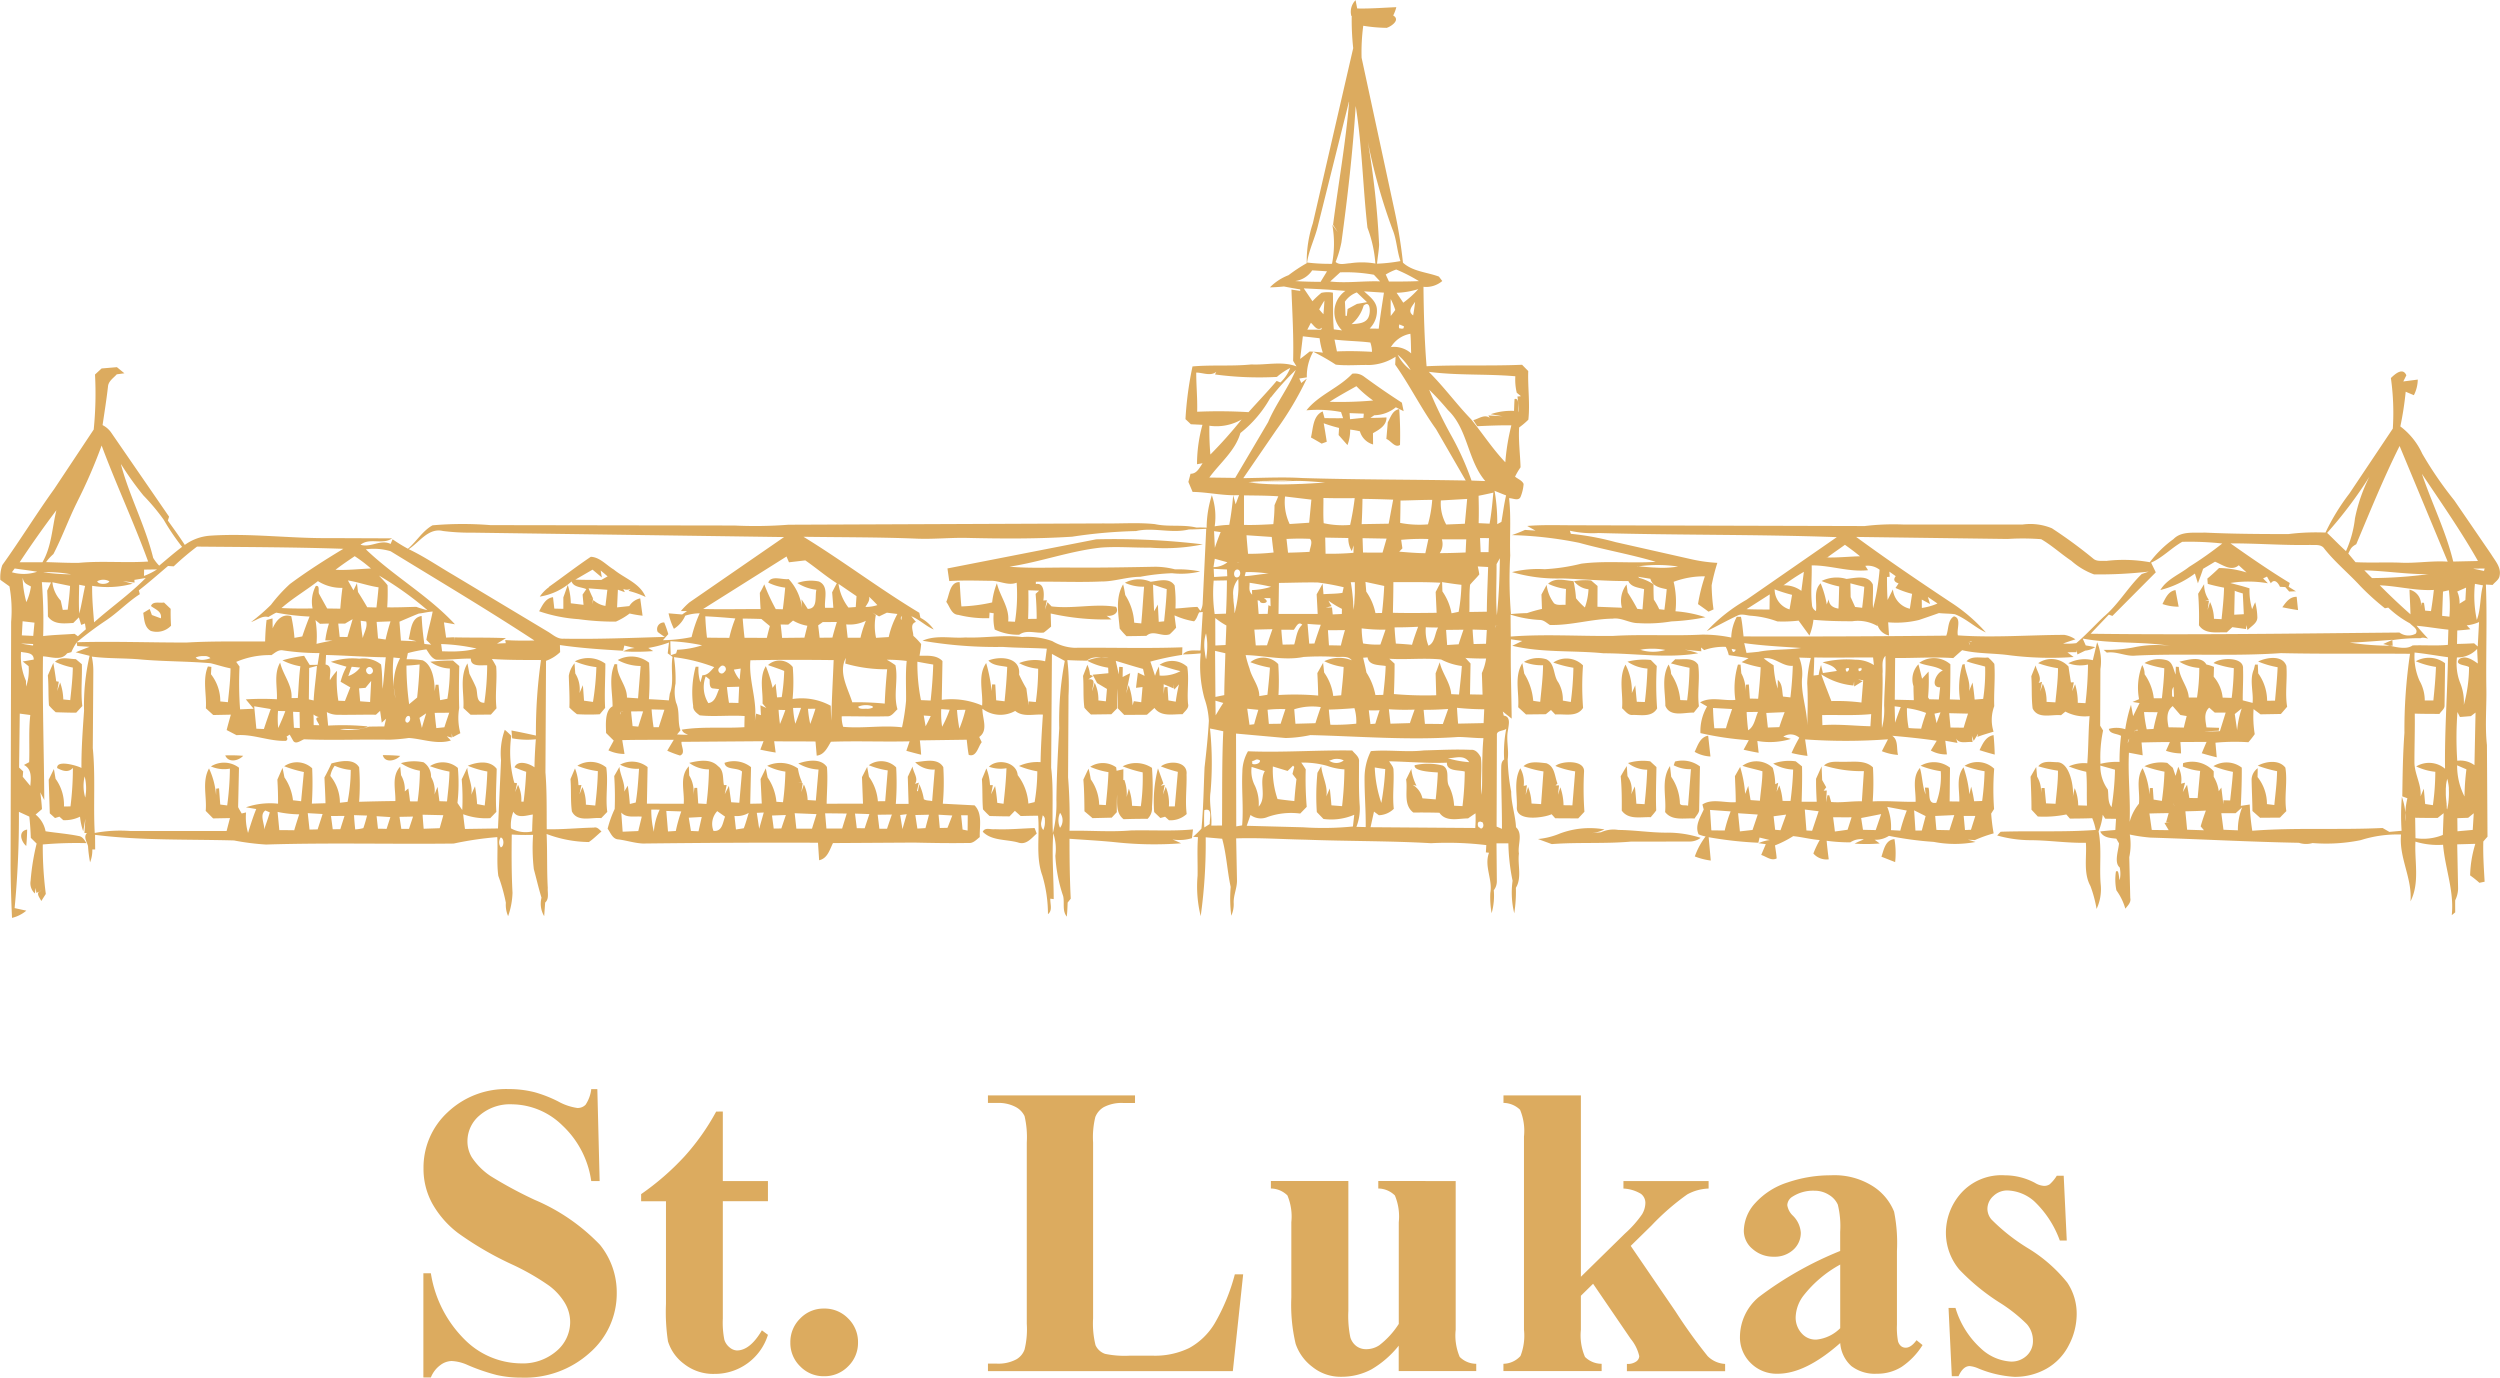
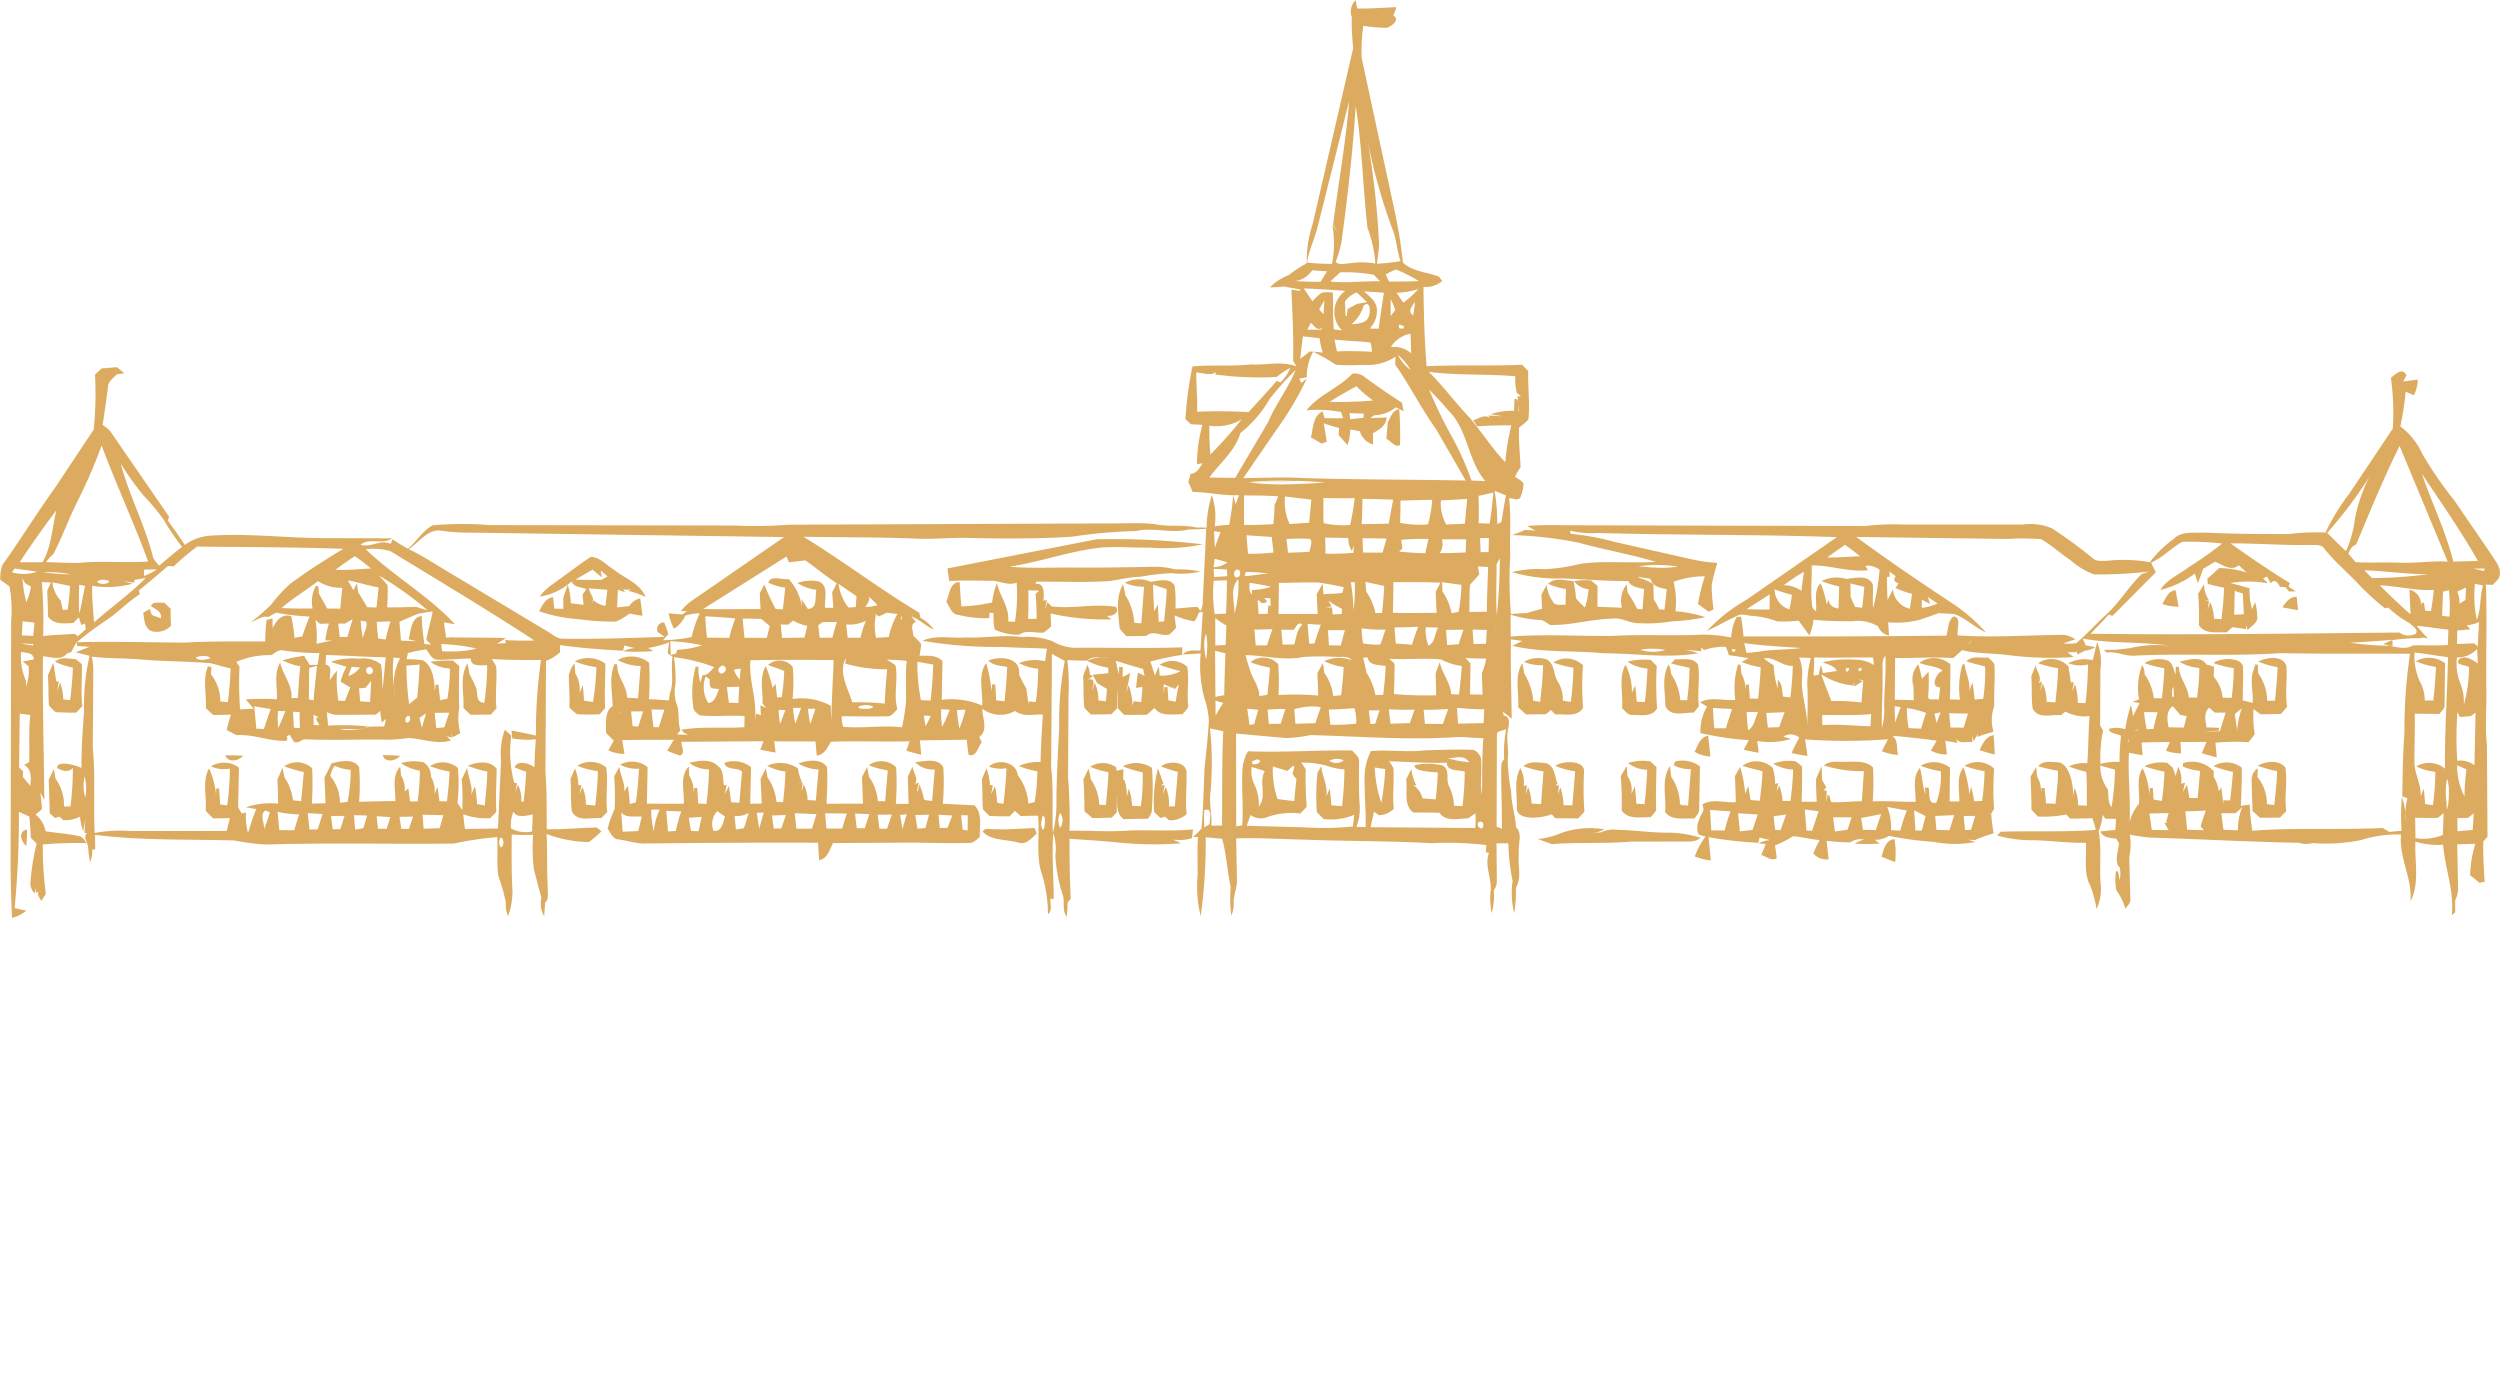
<svg xmlns="http://www.w3.org/2000/svg" width="192" height="105.802" fill="#dcab5f">
  <path d="M119.755 64.031c1.105-.422 2.303-.537 3.468-.333-.313.157-.652.255-1 .29l.738-.07a2.25 2.25 0 0 1 1.332-.178c1.2.009 2.4.2 3.6.208.922-.019 1.84.116 2.717.4a1.4 1.4 0 0 1-.819.282l-4.542.006c-2.021.178-4.052.036-6.073.191l-1.059-.39a5.72 5.72 0 0 0 1.646-.407m28.859-1.364q.043.533.095 1.073l1 .021.371-1.161-1.47.068zm-7.84.1q.074.545.138 1.094.485-.065.974-.136l.306-.956c-.48.005-.955-.001-1.426-.001zm10.029-.1l.1 1.08.458-.019.335-1.065h-.889m-7.878.157q.068.454.14.91l.978.021.418-1.228q-.78.157-1.548.304zm-6.726-.132l.119 1.04.413.034.431-1.2-.963.129m-2.726-.229l.138 1.39.971-.11.4-1.184-1.512-.1m13.523-.218l.1 1.548h.488l.293-1.111-.878-.441m-8.4-.062l.125 1.608.437.023.5-1.5-1.065-.131m-7.276.019l.1 1.58 1.027.011c.117-.5.269-.99.456-1.468l-1.59-.112zm13.612-.223a4.14 4.14 0 0 1 .286 1.786q.355.017.715.04c.135-.524.302-1.04.5-1.544l-1.5-.282zm-16.4-3.2l.1-.282a2.23 2.23 0 0 1 1.917.377l-.063 3.294c.019.282-.229.475-.35.706-.777-.06-1.714.21-2.265-.5.114-1.181-.333-2.475.378-3.53l.089.823c.401.582.632 1.264.668 1.97-.026.32.428.168.628.255l.222-2.808c-.46.013-.916-.09-1.326-.3zm-11.537.074c.475-.424 1.173-.284 1.75-.227.666.24.636 1.006.859 1.561l-.149.144h.267l-.078.715.182-.571c.154.443.236.907.244 1.376l.681.009.212-2.609a6.8 6.8 0 0 1-1.519-.415c.461-.4 2.293-.5 2.2.466-.052 1.016-.041 2.035.03 3.05l-.473.509c-.59 0-1.181 0-1.769-.008l-.276-.31c-.566.266-2.786.617-2.669-.573.025-.989-.24-2.043.265-2.957a2.23 2.23 0 0 1 .259 1.355l.248-.053-.1.738.191-.6c.159.405.247.834.261 1.268l.736.045.182-2.511c-.524-.081-1.037-.215-1.534-.4zm-64.108 3.954l.167 1.02.583.027.246-1.1-1 .055m20.921-.189l.112 1.1.386.078q.009-.588.01-1.175h-.507zm-1.733-.04l.095 1.02.592-.013.367-.946-1.054-.061m-1.784.025l.157 1.04.621-.036.272-1.029-1.05.025m-1.163 0l.174 1.08.327-1.145-.5.064m-1.729-.019l.13 1.073h.588q.182-.547.371-1.09l-1.09.015zm-1.741-.089l.136 1.12.607.006q.176-.545.361-1.088-.553-.023-1.1-.038m-2.3-.028l.1 1.173q.6 0 1.207 0l.354-1.15q-.831-.011-1.663-.019m-2.335-.013l.129 1.194q.6 0 1.2 0l.348-1.118-1.684-.07zm-1.742.186l.132 1 .586-.008q.173-.517.348-1.033-.536.017-1.067.04zm-1.167-.208l.182 1.222.352-1.247zm-.615 0a1.79 1.79 0 0 1-1.1.238l.115 1.039.6-.093c.157-.386.255-.791.382-1.184m-2.42-.131a1.44 1.44 0 0 0-.288 1.516c.679.068.706-.628.889-1.094l-.6-.422zm-3.913-.017l.131 1.578.6-.038c.107-.509.247-1.01.42-1.5q-.579-.02-1.154-.038zm-3.457.129l.106 1.468 1.2-.051.267-1.105c-.526-.057-1.169.131-1.569-.312m2.3-.233c-.004.575.063 1.149.2 1.707.04-.59.191-1.167.446-1.7l-.653-.005zm-2.407-3.443c.68-.374 1.518-.303 2.125.18l-.053 2.81 2.827.008c.08-.967-.356-2.085.394-2.878l.027.7c.269.447.384.97.327 1.489l.076-.534h.21l.08 1.2.634.036a24.98 24.98 0 0 0 .191-2.654c-.546 0-1.078-.175-1.517-.5.719-.172 1.644-.345 2.215.255.469.32.348.959.45 1.449h.208l-.142.7.32-.638.17 1.258.626.04.208-2.4c-.363-.331-1.275-.091-1.343-.666a2.1 2.1 0 0 1 2.036.331l-.064 2.81.887-.017-.091-1.879.4-.825.142.706c.381.553.613 1.195.673 1.864l.507.034c.104-.78.165-1.565.184-2.352-.489-.066-.962-.216-1.4-.443.767-.357 1.667-.281 2.363.2.056.381.168.752.333 1.1l-.293.006.327.023-.106.685.195-.587a3.11 3.11 0 0 1 .29 1.2l.63.038.206-2.38c-.548-.027-1.081-.187-1.553-.466.681-.235 1.729-.429 2.2.274.076.937-.009 1.879-.023 2.817l2.791-.007-.078-2.036.4-.787.136.758a3.72 3.72 0 0 1 .685 1.883q.278-.005.562-.005l.195-2.363c-.498-.076-.986-.21-1.453-.4.646-.467 1.536-.397 2.1.166a20.72 20.72 0 0 1-.027 2.8h.982l-.062-2.075.365-.793c.045.433.49.938.183 1.334l.3-.095-.144.641.072.023.106-.539a4.29 4.29 0 0 1 .35 1.145c.174.13.429.089.639.149l.2-2.425a1.96 1.96 0 0 1-1.506-.564c.7-.057 1.727-.363 2.162.382a18.5 18.5 0 0 1-.036 2.806l2.437.127c.624.624.375 1.637.4 2.437-.261.2-.511.5-.88.452-1.392.027-2.785 0-4.176-.03l-6.217.038c-.257.513-.416 1.179-1.063 1.319l-.089-1.345c-4.482-.021-8.964.01-13.446.061-.635-.029-1.245-.235-1.873-.316-.458-.017-.607-.513-.836-.823.132-.522.313-1.03.543-1.517.031-.843.019-1.686-.036-2.528l.4-.7c.059.645.441 1.234.369 1.892l.269-.452c.079.465.123.935.161 1.406l.452-.112c.144-.859.195-1.727.254-2.594-.509.033-1.017-.078-1.466-.32m-3.271.091a1.9 1.9 0 0 1 2.219.13c.167 1.13-.076 2.28.079 3.413l-.465.479c-.753-.081-1.828.341-2.253-.517-.112-.821-.04-1.657-.108-2.482l.346-.821c.161.411.251.847.265 1.288l.231-.008-.153.713.229-.56a3.36 3.36 0 0 1 .265 1.353l.719.068c.1-.878.185-1.76.2-2.643-.541-.066-1.071-.205-1.574-.414m80.658-7.994a5 5 0 0 1 1.784-.129l.458.464a24.31 24.31 0 0 0 .025 3.256c-.386.677-1.2.5-1.848.5-.382.055-.594-.3-.844-.513.1-1.116-.291-2.308.265-3.349.346.675.514 1.427.486 2.185l.261-.6.119 1.266.62.021a30.76 30.76 0 0 0 .2-2.571c-.548-.037-1.076-.219-1.531-.526zm-7.96.019c.521-.306 1.147-.379 1.724-.2.692.348.505 1.228.919 1.779a2.61 2.61 0 0 1 .344 1.393l.611.106c.116-.872.183-1.749.2-2.628a8.96 8.96 0 0 1-1.542-.4c.714-.485 1.671-.393 2.28.218a21.6 21.6 0 0 0 .006 3.264c-.475.74-1.406.447-2.138.507l-.327-.344-.4.323-1.519.017-.6-.554c.087-1.131-.32-2.352.316-3.383.059.265.1.53.149.8.393.632.629 1.348.69 2.09.176.03.356.055.536.078.089-.936.21-1.871.219-2.811-.503.02-1.004-.068-1.47-.257m-112.813-.01c.447-.433 1.061-.208 1.6-.2l.462.39c.034 1.071-.093 2.145.036 3.212l-.471.511c-.524 0-1.048-.019-1.57-.034a5.26 5.26 0 0 1-.52-.524c-.06-.768-.017-1.538-.087-2.306l.422-.963a37.15 37.15 0 0 1 .22 1.415l.2.034-.123.711.225-.651a4.1 4.1 0 0 1 .242 1.3l.533.053c.089-.831.184-1.663.2-2.5a5.78 5.78 0 0 1-1.37-.45m40.981-5.636c.1.252.21.5.329.744l-.3.028.32-.019-.066.46.085-.312c.257.238.579.394.925.449q.077-.619.148-1.237l-1.446-.112m-1.039-.673c.673.025 1.347.026 2.021.028.159-.093.32-.184.482-.271-.174-.157-.35-.309-.532-.452l.091.532-.715-.6-1.346.782zm-2 .556c1.077-.762 2.121-1.572 3.216-2.306.694.03 1.19.639 1.761.978.833.687 2.005 1.037 2.446 2.107-.421-.2-.861-.357-1.313-.469l.159-.159c-.175.092-.384.094-.562.008l.121.253-.534-.191-.062 1.358.938-.1c.187-.304.49-.517.839-.592l.18 1.332c-.334-.038-.665-.095-.993-.17a5.21 5.21 0 0 1-1.059.624c-.958.005-1.915-.058-2.864-.189a11.67 11.67 0 0 1-3.027-.607c.25-.456.482-1 1.065-1.082l.1.878.694.017v-.88c.119-.316.223-.638.339-.954.149.455.228.93.233 1.408l.978.119-.072-.787.289-.418c-.378-.172-.974-.134-1.135-.59a4.76 4.76 0 0 1-2.441 1.163 2.93 2.93 0 0 1 .706-.727m64.418-12.653c.225-.4.359-.925.88-1.02.067.915.087 1.834.061 2.751-.392.257-.7-.333-1.048-.458l.108-1.273M38.451 64.32c-.155.229-.153.53.006.757.274-.034.273-.727-.006-.757m-7.77-1.582l.14.921h.59l.31-.946-1.041.021m-1.758-.051l.106.961c.22 0 .441.007.662.015l.29-.906-1.058-.07m51.033.524v.04.04.039h0l.005.039.006.038c.019.128.076.247.164.342a2.27 2.27 0 0 0 .071-.225 2.25 2.25 0 0 0 .027-.118l.011-.061h0v-.02h0v-.02l.005-.041h0l.006-.062h0v-.021h0v-.02h0v-.1h0v-.039l-.006-.058v-.019-.018h0v-.018-.018h0v-.018h0l-.01-.035-.006-.017h0l-.006-.016-.007-.016-.007-.016-.016-.03-.008-.014h0l-.009-.014h0l-.01-.013a.4.4 0 0 0-.084-.081zm-47.5-.639a35.66 35.66 0 0 0 .083 1.08l1.23-.042.28-1-1.593-.036m-5.265.034c.017.365.053.728.089 1.094a2.9 2.9 0 0 0 .626-.1c.115-.316.2-.641.286-.963l-1-.032m-1.771.066l.134 1.02.583-.009q.159-.511.322-1.016zm-1.784-.219l.136 1.262.622-.015.382-1.181-1.141-.066m57.776-.017c-.166.363-.166.78 0 1.143a.95.95 0 0 0 .015-1.133l-.011-.01zm-42.167 1.186a2.3 2.3 0 0 0 1.625.236q.011-.653.051-1.3c-.494.068-1.177.327-1.493-.214a2.82 2.82 0 0 0-.184 1.281m-17.924-1.268l.133 1.4q.571 0 1.145.009.181-.616.382-1.222a8.44 8.44 0 0 1-1.659-.187m-1.029 1.353c.136-.441.308-.872.428-1.317l-.337-.146c-.471.316-.058 1-.091 1.463m-13.79-4.079a3.16 3.16 0 0 0 .045 1.625c.104-.538.088-1.093-.045-1.625m18.87-.032c.474.58.733 1.306.734 2.055l.59-.068a13.16 13.16 0 0 0 .242-2.454 3.8 3.8 0 0 1-1.232-.318c-.171.232-.286.501-.335.785m45.574-4.643l.144.825a15.23 15.23 0 0 0 .392-.789zm-39.628.545c.087-.046.151-.126.175-.222s.007-.196-.048-.278c-.29-.125-.467.522-.127.5m2.068-.751a36.36 36.36 0 0 0 .125 1.171l.62-.064c.119-.375.244-.745.373-1.116l-1.118.009m-1.169.384l.187.774c.1-.377.214-.749.328-1.122l-.515.348m-8.137-.261c.01.272.012.545.013.817l.431.013c-.059-.223-.464-.589-.021-.622-.154-.039-.298-.11-.424-.208m-22.559-.068l-.051 4.147.312.293-.032.414.581.7c.051-.588.136-1.292-.488-1.606l.4-.216c.047-1.207-.051-2.418.087-3.621l-.813-.108m46.952-.157q.057.556.117 1.116l.437.042.371-1.171c-.301-.005-.609-.001-.922.004zm-.6.032a.41.41 0 0 0-.182-.035zm-.182-.035l-.012.026h0a.8.8 0 0 0-.027.068c-.019.043-.019.092 0 .135zm-18.815.246c-.986-.013-1.97.019-2.953.006-.285-.002-.565-.074-.815-.21l.1 1.039a19.84 19.84 0 0 1 3.055.063c-.656.359-1.436.138-2.147.21.745.132 1.512.065 2.223-.193.393-.011.787-.011 1.182-.013l.136-.594-.331.3-.127-.906-.323.3m-6.361-.229c.015.411.042.819.066 1.23l.452.021-.019-1.232c-.125 0-.375-.013-.5-.019m-1.141 1.249c.2-.426.384-.855.547-1.3-.14 0-.42-.009-.56-.013-.036.436-.032.874.013 1.309m52.132-1.381c.034.48.095.958.182 1.432a10.86 10.86 0 0 0 .469-1.449c-.218 0-.435.01-.651.017zm-1.211-.066c-.022.451.001.904.068 1.351a8.5 8.5 0 0 0 .579-1.307l-.647-.043m-10.233-.027a8.1 8.1 0 0 0 .172 1.163q.219-.582.4-1.169zm-1.145-.068a6.76 6.76 0 0 0 .174 1.215 34.83 34.83 0 0 0 .437-1.22l-.611.006m-1.114.149a15.34 15.34 0 0 0 .106 1.086 15.3 15.3 0 0 0 .412-1.073zm-9.753-.039q.048.687.151 1.368h.4l.433-1.339-.988-.026m-30.515-.241l.165 1.724.579.023a62.91 62.91 0 0 1 .526-1.533l-1.27-.214m46.386.032c.066.24.5.136.694.163.083.011.645-.07.357-.214a1.53 1.53 0 0 0-1.052.051M55.83 52.767a19.24 19.24 0 0 0 .155 1.207c.242 0 .484.01.726.015l.057-1.249-.938.026zm33.54-.216v.74l.059-.513.235-.021.068 1.033.565.1a12.63 12.63 0 0 1 .25-1.332l-.358.4-.083-.426.04.344-.776-.329m-61.3.28l-.494.04.083.993.764.057.083-1.621-.437.531m28.292-1.4a2.46 2.46 0 0 0 .443.766l.081-.848-.524.082zm-1.073-.187c-.329.252.1.711.35.359.307-.251-.1-.7-.35-.359m-27.068.044c-.276.195.051.674.322.435.271-.2-.055-.66-.322-.435m-1.213-.076l-.259.715a1.96 1.96 0 0 0 .908-.651 20.35 20.35 0 0 0-.649-.064m-3.262.091l-.025 2.414.369.082c.045-.889.182-1.769.252-2.655zm7.471-.182a22.27 22.27 0 0 0 .206 2.965l.613-.509q.145-1.269.191-2.541c-.337.04-.674.072-1.01.085m54.474-.363l.233 1.044.032-.586.274.021-.011.762c.191-.1.386-.2.581-.291l-.312 1.557.193-.643c.179.5.281 1.026.3 1.557l.1-.325.566.081.1-1.167-.5.061c.043-.39.095-.779.146-1.167l.513.248-.119-.534c-.7-.189-1.392-.409-2.087-.617m-15.243.064a14.19 14.19 0 0 0 .273 2.95l.743.032c.1-.919.172-1.841.2-2.764q-.613-.1-1.216-.218m-2.34-.144c.226.125.444.263.653.413.231 1.112-.172 2.283.157 3.385-.252.212-.452.586-.833.539-1.15.034-2.3-.008-3.449 0a2.39 2.39 0 0 0 .113.808c1.5.142 3.018-.142 4.518.038a16.4 16.4 0 0 0 .31-2.03c.015-1.023-.055-2.047.049-3.068-.502-.062-1.007-.093-1.513-.093zm-2.668 3.262a21.22 21.22 0 0 1 2.5.1c.034-.88.1-1.759.185-2.636-1.089.011-2.174-.137-3.22-.441l.049-.428c-.593 1.092.154 2.323.491 3.396zm-7.819-3.218c-.138 1.567.554 3.074.341 4.645l.1-.556.367.115-.038-.757.454.208-.291-.344c.049-.957-.276-1.992.253-2.868a10.17 10.17 0 0 1 .52 1.667l.229-.322.114 1.052.358-.021c.108-.665.172-1.336.191-2.009-.407-.172-.83-.3-1.243-.452a1.29 1.29 0 0 1 1.9.151c.067.817.062 1.638-.013 2.454a4.67 4.67 0 0 1 2.931.522c.008.379.019.759.045 1.137.023-1.55.119-3.1.178-4.646-2.131-.023-4.261-.03-6.391.015zm-5.869-.246a11.22 11.22 0 0 1 .121 2.03c-.102.482-.087.982.042 1.457.308.674.091 1.438.335 2.128l-.261.32a13.97 13.97 0 0 0 .846.021c-.261-.125-.366-.134-.484-.391 1.585-.256 3.209-.085 4.811-.191 0-.286.009-.571.017-.855-1.15-.081-2.3.068-3.451-.053-.235-.174-.53-.39-.5-.719-.138-1.007-.074-2.032.189-3.014h.218c-.025.406.024.812.146 1.2l.157-.551c.42.011.651-.352.91-.619a12.89 12.89 0 0 0-3.1-.766zm-21.543.023c-.097 1.046-.041 2.101.165 3.131a4.28 4.28 0 0 1 .346-3.078l-.511-.053m-15.194-.013c.2.3.819.2 1.137.063a.5.5 0 0 0-.1-.078.77.77 0 0 0-.078-.037h0c-.033-.012-.066-.023-.1-.032l-.074-.015h-.019 0-.039 0-.02-.02-.04-.121l-.081.005-.06.007h-.02a2.16 2.16 0 0 0-.116.021h0a1.32 1.32 0 0 0-.241.077m65.757-.272l-.059 8.742c.2 1.665.053 3.345.133 5.015.209-.837.3-1.7.27-2.562.021-1.829.114-3.659.218-5.487a24.38 24.38 0 0 1 .426-5.172l-.988-.537m-79.173-.155c-.059.762.072 1.527.38 2.227 0 .11.01.327.011.437a3.86 3.86 0 0 0 .193-1.566l-.454-.363.846-.146c0-.558-.581-.5-.976-.588m19.241.246a6.5 6.5 0 0 0-2.715.52l.255.359c-.054 1.095-.039 2.193.043 3.286l1.039-.047-.6-.719a20.07 20.07 0 0 1 2.388-.008c.044-.942-.252-1.951.25-2.817.218.944.94 1.718.876 2.726l.481-.006c.063-.814.085-1.629.195-2.437a4.76 4.76 0 0 1-1.376-.456c.544-.162 1.101-.278 1.665-.348.138.235.282.467.426.7.153 0 .458-.007.609-.009l.14-.9c-.949.001-1.897-.071-2.836-.214-.331-.045-.587.2-.844.367m13.026-.855l.074.564.458.012h.375.167q.312-.01.624-.039h0l.124-.013h0l.083-.01.083-.011h0l.041-.006.082-.013.041-.007.123-.022h0l.082-.016.082-.018.041-.009.041-.009h0q.1-.024.2-.052c-.895-.199-1.806-.315-2.722-.344m-32.271-.043c.309.068.621.112.931.159 0-.03.008-.089.011-.119l-.942-.04m61.228-1.393q.06.474.113.952l.98-.01c.1-.4.218-.8.343-1.2l-1.086.008zm-2.293-.055l-.586-.011a45.05 45.05 0 0 1 .11 1.031l1.714-.019.225-.914a3.21 3.21 0 0 1-1.1-.4l-.361.31m-58.807-.254l-.059 1.084.876.038.095-1.016-.912-.106m63.253.237l.112 1.027h.984c.103-.444.241-.878.414-1.3-.468.23-.991.326-1.51.276zm-36.064-.189l.108 1.271.581.083a14.94 14.94 0 0 1 .378-1.394l-1.067.04m-1.224-.089a15.7 15.7 0 0 0 .157 1.332c.1-.416.382-.844.267-1.273l-.424-.059zm-1.205.222h-.518l.11 1.021.594.006.4-1.368a21.73 21.73 0 0 0-.583.339m-2.272-.271a7.3 7.3 0 0 1 .081 1.826c.4-.1.814-.18 1.224-.252l-.551-.015c.055-.438.149-.869.282-1.29-.231 0-.462.011-.69.017zm32.813-.115a34.96 34.96 0 0 0 .14 1.474l1.712.008q.108-.457.233-.908-.329-.27-.649-.543c-.479-.017-.957-.028-1.436-.03m-2.872-.174a19.5 19.5 0 0 0 .129 1.638q.854.011 1.712.015a9.57 9.57 0 0 1 .462-1.491c-.766-.068-1.534-.127-2.3-.163m15.192-.019c-.031 0-.065-.018-.1-.018zm-.1-.018c-.017.023-.033.046-.048.07a.6.6 0 0 0-.029.054h0v.009.008h0v.008c-.013.06.002.122.039.17zm-2.287-.265l.289.2a4.35 4.35 0 0 0 .015 1.754l.974-.059a6.66 6.66 0 0 1 .666-1.773q-.406-.048-.806-.1-.3.142-.6.29l-.537-.308m-34.817.087c-.5.2-.991.414-1.483.625l.114 1.451q.6.028 1.2.049c-.2-.053-.407-.1-.609-.151.187-.647.163-1.659 1-1.79a20.55 20.55 0 0 0 .21 2.149l.522.055-.369-.365c.123-.734.346-1.445.484-2.178-.361.019-.711.117-1.069.155m34.592-1.268c.051.3-.148.522-.288.759.311.004.62-.044.916-.14-.211-.235-.422-.44-.633-.644zm-2.354-1.014c.091.662.354 1.29.761 1.82l.562-.04.06-.834-1.383-.946m-58.317.068c-.013.738-.046 1.478.009 2.216.18-.7.288-1.419.446-2.125zm-2.057-.189a2.45 2.45 0 0 0 .643 1.413l.153.708.38-.019c.074-.607.148-1.213.18-1.822l-1.357-.28m-.808-.011a38.8 38.8 0 0 1 .1 4.142c.8-.095 1.61-.112 2.416-.172l.25.189c.2-.182.409-.36.613-.539l-.07-.446-.288.111-.18-.579-.428.431c-.7.036-1.491.151-1.949-.5 0-.662-.023-1.324-.055-1.984l.293-.626-.707-.026m23.509-.131l.427.759.269-.547.08.679a30.71 30.71 0 0 1 .709 1.167l.708.019q.094-.775.161-1.549c-.8-.115-1.557-.4-2.353-.528m-2.3.051c-.912.713-1.922 1.3-2.8 2.068.794.047 1.589.04 2.386.034-.121-.586-.034-1.196.246-1.725.34-.083.165.411.252.6l.622 1.126 1.008.015c.044-.537.093-1.073.166-1.6a3.35 3.35 0 0 1-1.884-.517m-16.952.013c.1.274.823.259.936 0-.292-.16-.644-.16-.936 0m2.87.1l-.9-.115.757.2c-1.015.276-2.076.331-3.114.163-.013.936.072 1.871.149 2.806 1.3-1.156 2.743-2.162 3.966-3.407l-.872.146zm-8.6-.371c.024.633.121 1.261.29 1.871a4.36 4.36 0 0 0 .352-1.2c-.412-.23-.514-.226-.641-.673m27.374-.163c.22.248.46.475.657.743.019.564.01 1.129-.028 1.693.743.015 1.487-.021 2.23-.038.283.103.573.19.866.261a25.49 25.49 0 0 0-3.725-2.66M3.316 43.95c.71.1 1.427.153 2.144.159a9.37 9.37 0 0 0-2.144-.159m7.751-.2c0 .161-.006.32-.01.481a4.77 4.77 0 0 0 1-.5l-1 .015m-9.933-.085l-.21.289a3.27 3.27 0 0 0 1.939-.04c-.573-.1-1.152-.165-1.729-.25m24.646.1c.908.045 1.813-.063 2.719-.1-.393-.344-.81-.66-1.247-.946-.5.341-1 .674-1.472 1.044m34.632-1.018l-6.4 4.03c1.47.038 2.94 0 4.412.008a27.29 27.29 0 0 1-.059-1.245c.127-.211.241-.43.341-.655a15.44 15.44 0 0 0 .882 1.9l.543.015a43.78 43.78 0 0 0 .182-1.663c-.452-.054-.891-.183-1.3-.384.206-.592 1.076-.2 1.565-.274.564.607.921 1.377 1.02 2.2l-.03-.643q.241.363.477.734c.793-.012.532-.94.664-1.468a3.49 3.49 0 0 1-1.464-.52 3.08 3.08 0 0 1 1.655-.117c.8.352.4 1.351.475 2.021h.636q-.042-.6-.093-1.192l.359-.694c-.842-.535-1.6-1.19-2.42-1.756l-1.254.147-.189-.45m-32.308-.547c2.155 2.07 4.811 3.557 6.845 5.759q-.423-.077-.846-.148l.166 1.169.6-.028.032.32-.015-.31c1.328.032 2.654 0 3.982.059l-.693.422c.225-.017.45-.027.677-.034l-.045-.242c.745.053 1.5.051 2.244.034-3.625-2.376-7.352-4.59-11.045-6.854-.618-.185-1.268-.235-1.907-.146m3.3-.011c1.192.564 2.281 1.313 3.419 1.975l7.224 4.334c.4.227.76.605 1.254.564 2.59.049 5.178-.062 7.766-.136-.187-.119-.369-.246-.541-.38a.51.51 0 0 1 .5-.727 8.15 8.15 0 0 1 .312.893l-.411.467c.739-.01 1.476-.091 2.2-.24.149-.627.358-1.238.622-1.826a3.74 3.74 0 0 0-1.109.184 2.25 2.25 0 0 1-.87 1.008 4.92 4.92 0 0 1-.411-1.19l1.042.089.378-.259-.471-.006a5.26 5.26 0 0 1 .662-.67l7.261-5.01-23.933-.339a16.46 16.46 0 0 1-2.263-.127c-1.114-.271-1.809.861-2.63 1.394m-29.9 1.008h1.767c.709-1.207.741-2.66 1.073-4a77.58 77.58 0 0 0-2.82 3.993zm7.8-7.509c.651 2.446 1.869 4.705 2.471 7.168a3.17 3.17 0 0 0 .463.6c.581-.488 1.154-.984 1.758-1.442-.518-.659-.989-1.353-1.408-2.079-.471-.661-.992-1.285-1.559-1.866a24.07 24.07 0 0 1-1.708-2.387m-3.386 2.891c-.655 1.309-1.146 2.694-1.822 3.994a3.58 3.58 0 0 0-.564.618c.84.021 1.682.07 2.522.055 1.769-.163 3.547.017 5.318-.1-1.094-3.006-2.456-5.91-3.572-8.909a39.63 39.63 0 0 1-1.883 4.338zm107.84 24.521l-.02-.008c-.088-.024-.114.042-.172.042h0zm-.192.034a.24.24 0 0 0-.075.148h0v.025.051.013h0c.007.063.029.124.064.177.1 0 .157.211.311.026h0c.022-.03.037-.064.045-.1 0-.013 0-.025.006-.037h0a.51.51 0 0 0 0-.064v-.013l-.006-.039a.42.42 0 0 0-.052-.13l-.014-.02-.007-.009-.008-.009zm75.983-.307l-.832.028.013 1.008 1.171-.106q.04-.642.078-1.279zm-2.34.011c-.579 0-1.156 0-1.731-.015l.027 1.568a3.95 3.95 0 0 0 2.1-.248q.028-.834.061-1.669-.233.181-.458.363m-22.137-.341l.181 1.264 1.3.017c-.114-.186-.223-.371-.328-.556l.411-.051-.286.008.2-.711q-.743.008-1.485.03m2.768-.167l.134 1.413 1.292.04-.252-.3a15.98 15.98 0 0 1 .4-1.209c-.524.03-1.048.044-1.57.055m-75.35-.089c-.023.443-.023.887 0 1.33l.416-.263c-.021-.394.269-1.287-.414-1.067m79.205.236h-1.1l.164 1.269 1.107.045c-.006-.606.107-1.206.331-1.769l-.5.45m16.242-.293c.024-.109.046-.218.065-.327l.012-.073.021-.147v-.037l.009-.074.008-.073v-.037a5.24 5.24 0 0 0 .015-.738h0v-.074-.037h0v-.037l-.007-.073-.008-.073h0l-.01-.073c-.009-.061-.02-.122-.031-.183l-.014-.073h0l-.016-.073-.017-.073-.019-.072-.037.145-.016.072c-.01.048-.018.1-.026.145l-.016.109v.037.036l-.007.073h0c0 .049-.007.1-.01.147v.037h0v.037.184.111a5.11 5.11 0 0 0 .03.479l.015.147.008.074.009.074v.037.037h0v.037l.01.073v.037.037h0v.037.036l.005.037.005.037zm-82.361-3.224a9.61 9.61 0 0 0 .505 2.73c.156-.859.256-1.728.3-2.6-.204-.022-.605-.09-.805-.122zm-9.456-.036a2.45 2.45 0 0 0 .263 1.466c.221.497.317 1.041.28 1.584.666-.753-.025-1.884.471-2.728l-1.014-.322m65.183-.1c-.013.658.188 1.303.573 1.837.072.45-.025.974.288 1.353a21.21 21.21 0 0 0 .263-2.876l-1.124-.314zm27.4-.021c-.007.832.187 1.653.566 2.393a18.24 18.24 0 0 1 .147-2.085zm-89.815.433l-1.137-.344c-.036.848.085 1.696.358 2.5a34.5 34.5 0 0 0 1.292.155c.04-.562.095-1.124.163-1.682l-.307-.4.136-.538-.093-.1c-.136.136-.271.272-.412.4m7.795-.738c.106.208.314.386.331.634.059 1.006-.089 2.015.025 3.021-.307.302-.716.478-1.146.492l-.375-.28-.265 1.2 8.043.059c.029-.375.035-.751.017-1.127a16.88 16.88 0 0 0-.571.392c-.753 0-1.693.3-2.2-.435-.666-.017-1.334-.023-2-.015-.8-.6-.416-1.684-.558-2.533l.4-.813a3.75 3.75 0 0 0 .4 1.29l-.3-.074c.386.224.659.601.753 1.037l1.02.083c.072-.689.136-1.377.163-2.068-.259-.029-1.893-.059-1.777-.558.71-.163 1.448-.153 2.153.028.6.312.195 1.109.5 1.61a3.81 3.81 0 0 1 .373 1.474l.645.03a23.55 23.55 0 0 0 .174-2.656c-.467-.132-1.4 0-1.37-.681-1.478.062-2.955-.074-4.431-.106zm-6.752.11a6.15 6.15 0 0 1 .344.515 25.58 25.58 0 0 0 .076 2.878l-.5.515a5.4 5.4 0 0 0-2.493.259c-.436.194-.943.136-1.324-.151l-.29.832 4.335.115a22.99 22.99 0 0 0 3.822-.062l.1-.9c-.745.32-1.562.431-2.365.322l-.509-.528c-.068-1.005-.052-2.014.047-3.016q.148-.255.293-.511c.07.791.526 1.519.391 2.327l.265-.619q.074.65.125 1.3l.819.064c.109-.938.169-1.881.18-2.825a4.77 4.77 0 0 1-1.343-.276c-.64-.177-1.302-.259-1.966-.244zm2.136-.161a.93.93 0 0 0 1.126-.01c-.053-.028-.107-.051-.164-.069l-.017-.005h0l-.035-.01c-.047-.012-.095-.021-.143-.027h0c-.043 0-.086-.008-.129-.01h0a1.62 1.62 0 0 0-.241.014c-.114.017-.3.116-.4.116m-5.9.243c.16.113.661-.006.59-.258-.323-.178-.353.045-.583.045zm.007-.213c-.026.032-.044.07-.052.111zm15.01-.206a7.89 7.89 0 0 0 1.652.3c-.429-.618-1.068-.3-1.652-.3m52.441-1.528c-.037 0-.077.031-.105.031h0zm-.1.031c-.025.027-.046.057-.062.09l-.017.04h0l-.01.032-.006.022c-.009.04-.014.081-.014.122v.011h0v.011zm-68.6-.4l.017 7.129.452-.078c.114-1.37-.051-2.741.017-4.111.007-.555.155-1.099.431-1.58 2.672.108 5.335-.1 8.007-.06.21.267.573.492.522.88 0 1.139-.029 2.278.057 3.415a3.83 3.83 0 0 1-.257 1.568l.713.019c.017-1.285-.1-2.566-.087-3.848.009-.69.175-1.368.484-1.985 1.355-.125 2.721.1 4.079-.055 1.2-.028 2.393-.1 3.589-.044.375-.049.626.286.777.581.118.952-.077 1.918.076 2.87.055-1.449-.009-2.9.123-4.351-.643.006-1.281-.081-1.922-.089-3.788.269-7.581-.051-11.369-.144a10.09 10.09 0 0 1-1.9.225l-3.81-.342m69.248-.231v-.03a.1.1 0 0 0-.014-.032c-.094 0-.161.036-.242.036zm-.257-.026a.52.52 0 0 0 .026.155l.006.014zm-48.955.352l-.023 7.049.411.174c.007-1.521-.061-3.038-.059-4.557.015-.271-.03-.588.229-.77-.046-.788.008-1.578.159-2.352-.2.17-.734.112-.717.456zm-22.034-.482c.167 1.611.182 3.234.044 4.847-.131.869.121 1.737.057 2.611q.409-.006.823-.006c.021-2.416-.017-4.828.095-7.242-.339-.076-.679-.149-1.018-.21m47.012-1.031c0 .255.011.513.019.772 1.23-.093 2.458.055 3.687.085l.06-.933c-1.252.125-2.512.049-3.767.076m48.792-.235c-.093 1.245-.098 2.496-.015 3.742a1.83 1.83 0 0 1 1.321.337l.083-4.039-.355.273-.842.068zm-24.071 0c.042.445.111.888.206 1.325l.524-.027a14.29 14.29 0 0 1 .316-1.287c-.35 0-.7-.006-1.046-.011m-14.963.089l.1 1.1 1.012.013c.106-.362.219-.721.335-1.08l-1.451-.034m-1.126.036l.163.726.3-.826zm-12.918-.055l.121 1.12.88-.03a19.87 19.87 0 0 1 .411-1.15l-1.411.061m-1.51-.07a17.85 17.85 0 0 0 .117 1.4c.49-.3.532-.933.759-1.411zm-24.807-.168l.1 1.076q.687 0 1.377.013l.409-1.156a26.35 26.35 0 0 1-1.884.066m-2.671-.044l.121 1.107 1.495-.044a34.34 34.34 0 0 1 .361-1.037 19.12 19.12 0 0 1-1.977-.027m-1.542.066q.06.533.129 1.071l.375-.03a26.17 26.17 0 0 1 .327-1.031c-.277.017-.555.013-.829.008zm66.507.3l.181 1.241a7.52 7.52 0 0 1 .35-1.667l-.531.426m-2.172 1.027l.969.032-.028.222c-.363.013-.721.032-1.079.062.386 0 .776-.013 1.167-.028l.445-1.425h-.838l-.428-.38c-.445.409-.28 1-.208 1.519m-2.915-.01q.585.009 1.175.023c.068-.3.144-.592.219-.887l-.482-.081-.592-.683c-.528.411-.422 1.048-.32 1.629m-20.09-1.472a7.62 7.62 0 0 0 .13 1.525c.318.034.64.04.961.051a12.91 12.91 0 0 1 .382-1.207 6.53 6.53 0 0 0-1.474-.369zm-14.893-.013c.013.52.047 1.042.1 1.561h.891c.142-.5.307-.99.473-1.48l-1.461-.08m-19.666-.013c.021.4.051.81.085 1.215l1.96-.04.047-1.063a20.85 20.85 0 0 1-2.092-.112m-9.842.136c.03.388.072.776.117 1.165.664.015 1.329-.013 1.99-.083.019-.402-.028-.805-.14-1.192a34.04 34.04 0 0 1-1.968.11zm-2.658-.023l.093 1.111 1.536-.042q.193-.621.412-1.237c-.684-.099-1.382-.042-2.041.168m-2.049.036l.1 1.086.906-.013a48.76 48.76 0 0 1 .365-1.12c-.457-.02-.914-.005-1.368.047m-1.564-.079l.174 1.235.358-.044c.1-.373.208-.74.322-1.107l-.853-.085zm49.721-.183l.036 1.258c.133-.4.276-.8.431-1.2l-.467-.062m-52.164-.432l.017 1.129c.189-.321.38-.643.589-.953l-.605-.176m73.639-1.036c-.014 0-.037-.023-.056-.023zm-.056-.023a.67.67 0 0 0-.116.31v.065.013.066h0v.026.026.026.013h0v.013.013.013h0v.012.012.013.012.012.012.012l.005.012.005.012.005.012.006.011a.68.68 0 0 0 .039.065c.026 0 .078-.041.09-.041zm-27.053-.961c.238.69.513 1.368.774 2.051.772-.022 1.544.015 2.31.112l.136-1.706-.4-.074c.091.034.271.106.361.142l-.655.409-.006-.393-.051.316c-.88-.077-1.727-.371-2.465-.855m3.095-.462c-.05-.093-.19.017-.247.017zm-.247.017c0 .033.002.067.006.1.002.018.006.036.012.054l.005.015.012.024.007.009a.3.3 0 0 0 .173-.067h0a.41.41 0 0 0 .023-.044h0v-.011h0c.011-.026.014-.054.01-.082zm-.978.01c.019.628.571-.286 0 0m-3.572-.855a3.32 3.32 0 0 1 .218 1.6c-.081 1.224.392 2.388.4 3.606.032-1.078.064-2.159 0-3.237.017-.655.109-1.307.275-1.941zm-2.721.062a8.25 8.25 0 0 0 .76.53c.028.607.132 1.208.308 1.79 0-.168.009-.5.011-.672.371.32.318.842.4 1.281l.568.066a28.16 28.16 0 0 0 .184-2.426c-.823.066-1.4-.721-2.227-.57m-22.93-.053l.407.445-.042 2.374.965.017-.053-1.656a4.21 4.21 0 0 0 .324-1.114c-.551.003-1.085-.014-1.616-.045zm-5.833.083l.407.376c0 .778-.021 1.555-.051 2.333a27.78 27.78 0 0 0 3.249.093l-.047-1.682.316-.849c.189.859.815 1.555.883 2.446l.6.028c.078-.73.167-1.459.216-2.191-.556-.071-1.096-.24-1.593-.5-1.321-.131-2.651.028-3.975-.055m37.873 1.126c.047 1.4-.085 2.791-.042 4.187a5.31 5.31 0 0 0 .168-1.712c.015-1.275.153-2.55.1-3.825-.342.361-.18.9-.223 1.351zm-5.241-1.226c-.007.464-.026.927-.049 1.389.1-.011.293-.036.39-.049.037-.258.099-.512.184-.759l.14.615 1.069-.159c-.216-.422-.7-.5-1.093-.662a7.66 7.66 0 0 1 2.512-.2 2.58 2.58 0 0 1 1.428.409l-.062-.585c-1.508-.006-3.014.032-4.518 0m-34.646.021c.089.376.181.753.252 1.135.339.528.573 1.115.692 1.731l.6-.013c.081-.738.163-1.477.187-2.219-.486-.091-1.288-.009-1.391-.66l-.337.027zm-9.025-.21a8.05 8.05 0 0 0 .3 1.037c.176.738.747 1.33.751 2.119l.624-.1c.072-.694.15-1.389.191-2.087-.512-.089-1.014-.228-1.5-.414a1.57 1.57 0 0 1 2.14.148c.055.79.061 1.582.017 2.372 1.016-.061 2.036-.047 3.05.042-.011-.577-.034-1.152-.064-1.727l.441-.785.079.742a3.94 3.94 0 0 1 .7 1.8l.611-.053c.07-.725.159-1.447.187-2.174a4.72 4.72 0 0 1-1.487-.443 2.63 2.63 0 0 1 2.113-.07c-.306-.379-.84-.222-1.26-.263a20.29 20.29 0 0 0-2.444.008c-1.476.3-2.967-.106-4.446-.144m89.775-.195a4.59 4.59 0 0 0 .375 2.161 3.09 3.09 0 0 1 .405 1.521h.66c.089-.857.167-1.718.2-2.579-.533-.078-1.053-.224-1.548-.435a2.04 2.04 0 0 1 2.247.153l-.04 3.271c-.007.257-.267.414-.388.62-.636 0-1.269 0-1.9-.022.021 1.25-.027 2.5-.025 3.748.008.9.551 1.706.471 2.607l.248-.59.106 1.177.594.089a19.03 19.03 0 0 0 .185-2.563 4.47 4.47 0 0 1-1.466-.411 1.9 1.9 0 0 1 2.213.176c-.038-2.859.174-5.708.227-8.565-.855-.115-1.707-.27-2.564-.36m-92.125-.129l.028 3.538.679-.138c.006-1.073.059-2.145.083-3.216l-.791-.184m95.379.505a4.07 4.07 0 0 0 .227 1.911 3.89 3.89 0 0 1 .3 1.739 11.15 11.15 0 0 0 .4-2.906c-.255-.178-1.141-.147-.762-.607.479-.34 1.031.046 1.436.331l-.053-1.12a2.06 2.06 0 0 1-1.557.653m-62.733-.594c.632.206 1.313.213 1.949.019a7.79 7.79 0 0 0-.3-.048l-.061-.008h0c-.142-.017-.284-.029-.427-.036h-.122-.244-.061l-.183.009h0l-.091.007c-.081.007-.162.016-.243.027h0a1.8 1.8 0 0 1-.23.047zm25.489-.646c-.073-.065-.172.045-.234.045h0zm-.234.045a.58.58 0 0 0 .022.138h0c.003.01.007.02.011.03a.1.1 0 0 0 .044.05zm-58.576 1.321l.005-.031.005-.031.005-.031.009-.061h0v-.031l.024-.185h0l.007-.062.006-.062.01-.124c.007-.1.012-.206.014-.309v-.155h0v-.031q0-.124-.011-.247l-.007-.093h0l-.012-.123-.008-.061c-.015-.113-.034-.225-.056-.337-.061.178-.101.362-.121.549-.02.217-.02.435 0 .652h0c.006.062.013.124.021.186l.022.155h0v.031l.01.062.005.031.006.031h0l.005.031h0l.006.031.006.031.006.031.006.031.006.031.006.031h0l.006.031h0zm20.465-2.265a27.46 27.46 0 0 0 .079 1.11l.95-.021.06-1.058-1.09-.032m-2.037.026l.081 1.16.884-.055a35.78 35.78 0 0 1 .371-1.12l-1.336.015zm-6.482-.119c.004.388.04.776.108 1.158a6.12 6.12 0 0 0 1.33.085l.392-1.141c-.612.007-1.223-.026-1.83-.1zm-2.592.142l.079 1.16q.454.005.914.017c.093-.4.2-.793.314-1.186q-.656.009-1.307.009m-5.651-.045l.108 1.213.863-.009a39.92 39.92 0 0 1 .418-1.237q-.7.014-1.389.034m87.4.781c-1.09.081-2.179.179-3.271.216a21.1 21.1 0 0 0 3.294.237zm-74.231-.98a3.2 3.2 0 0 0 .2 1.43c.515-.223.479-.952.744-1.394-.333.003-.649-.009-.961-.02zm-2.4.025c.021.414.055.83.1 1.245.412.021.827.053 1.241.093.133-.469.3-.927.467-1.383-.6.03-1.205.047-1.807.046m7.956-.147c-.051 0-.12-.035-.182-.035h0zm-.182-.035l-.023.05c-.014.032-.025.066-.031.1-.003.018-.003.036 0 .054zm-14.46-.1l.13 1.529c.1 0 .3-.006.4-.006.15-.486.32-.963.488-1.442-.367-.015-.701-.042-1.037-.068zm-1.056.467c-.32 0-.638-.006-.955-.006a29.3 29.3 0 0 0 .1 1.145l.891-.015c.157-.522.2-1.144.617-1.512-.308-.3-.483.189-.649.388m90.078-.342l.28.3c-.338.047-.672.072-1.006.095l-.019 1.033c.435-.008.872-.023 1.311-.049l.28.244.1-1.875c-.299.135-.619.221-.946.252m-96.113-.564l.007 2.113.787-.038q.034-.752.061-1.5a5.66 5.66 0 0 1-.855-.573m8.96-.919l-.467.119.475-.015.053.537.7-.032.009-.393c-.36-.178-.703-.387-1.027-.624.043.112.17.318.235.418zm45.769-.7l.168.543-.636-.341.006.643a4.52 4.52 0 0 0 1.2-.341l-.74-.505m-13.926.942a49.41 49.41 0 0 0 1.767.025l.015-1.162q-.891.57-1.782 1.137zm53.49-1.351l-.067 1.862.562.062a10.4 10.4 0 0 0-.044-2.028zm-15.993-.081l-.041 1.856.738-.04-.079-1.595a6.13 6.13 0 0 1-.638-.206zm-35.335-.11a1.6 1.6 0 0 0 1.143 1.559l.193-1.118c-.461-.117-.916-.261-1.361-.43zm52.421.185c.13.295.191.616.178.938.146-.1.3-.193.449-.286l.053-.952-.679.3zm1.506 2.182c.321-.846.231-1.786.471-2.656l-.617-.115c-.098.926-.048 1.861.146 2.772zm-7.458-2.662c.764.768 1.548 1.515 2.361 2.23-.013-.632-.055-1.264-.076-1.894.603.141.985.736.861 1.343l.076-.341.176.008.089.6.45.038a27.64 27.64 0 0 0 .22-1.627c-1.4.08-2.762-.3-4.157-.354m-94.206-.055c.009.685.055 1.366.076 2.051.1-.172.2-.344.291-.52l.068 1.33.412-.04c.082-.823.176-1.646.2-2.473q-.528-.165-1.048-.348m53.553-.1l.021 1.06.343.757.541.064c.068-.535.125-1.073.163-1.612q-.539-.122-1.067-.269m-31.357-.11l.024.734a4.29 4.29 0 0 1 .7 1.68l.547-.112c.124-.686.196-1.38.214-2.076-.514-.053-1.01-.134-1.506-.21zm-3.742.021c0 .785-.019 1.57-.036 2.355 1.118.026 2.238.015 3.358 0l-.074-1.6.369-.71c-1.205-.066-2.412-.042-3.617-.045m-2.144-.019l.062.749c.345.495.585 1.055.706 1.646l.505-.009q.119-1.036.169-2.074l-1.442-.312m-1.126.019q.03.165.054.331.041.282.071.565l.007.067.023.233.009.1h0v.033l.006.067.006.067.006.067v.033.033.033l.006.067v.034h0l.008.1h0v.033h0l.006.067.018.2.021-.2.013-.132.012-.133.01-.133v-.066h0q.022-.315.036-.631h0v-.066-.067-.133-.066-.067h0v-.1-.033-.1-.067-.133h-.217-.142m-5.471.062l-.032 2.376h3.008l-.079-1.506.458-.817.066.806c.484-.034.972-.023 1.455-.1l.095-.433c-.657-.158-1.322-.28-1.992-.365-.993-.017-1.987.023-2.978.034zm-2.253-.017c0 .4-.095.624.195.914l-.013-.352c.5-.019.996-.105 1.474-.255-.549-.127-1.1-.221-1.655-.307m-2.759-.165c-.075.855-.05 1.717.076 2.566l.869-.03c.045-.851.066-1.7.072-2.554q-.508.008-1.016.019m1.616 2.473l.029-.119.072-.32q.021-.1.041-.2l.008-.04.007-.04.014-.081h0l.007-.04.007-.04.019-.121.006-.041.011-.081h0l.016-.122.014-.122h0l.008-.081q.017-.183.025-.367v-.164h0q0-.184 0-.368h0c0-.082-.009-.164-.016-.246-.3.355-.439.818-.384 1.279v.043.043c0 .072.011.144.017.216v.043.043h0l.014.13.015.129.024.213.013.126v.042c0 .055.008.11.011.164v.041.08zm31.069-2.683c.388.104.757.27 1.092.492 0 .392 0 .783.026 1.175.16.233.297.48.411.738l.4.045c.068-.526.13-1.052.178-1.582-.511-.1-1.105-.22-1.253-.8l-.948-.155zm19.224-.087l-.2.017c0 .586.006 1.175.047 1.762l.407-.81a1.68 1.68 0 0 0 1.3 1.487l.174-1.143a7 7 0 0 1-1.275-.454l.236-.35c-.325-.1-.433-.284-.218-.554l-.49-.348.026.394zm-8.188.658a2.19 2.19 0 0 1 1.411.426l.193-1.463a16.21 16.21 0 0 0-1.58 1.05zm-41.263-1.018l-.076.312c.617-.027 1.22-.172 1.839-.193a10.6 10.6 0 0 0-1.763-.119m85.914-.131q.289.3.585.592c1.45-.008 2.898-.108 4.336-.3-1.646.017-3.277-.252-4.921-.293m-86.6.543c.318 0 .367-.572.045-.611-.318.018-.337.611-.045.611m-1.775-.674l.032.641 1.012-.06-.023-.515q-.493-.022-1.001-.051zm96.721 0l.84.178c.013-.047.036-.142.049-.189l-.889.011m-76.439-.168c.049.2.089.4.119.609-.219.28-.486.517-.708.795-.074.694-.032 1.394-.055 2.092l1.341-.021c.008-1.145.066-2.289.1-3.432l-.8-.044m25.649-.074c.026 1-.089 2 .021 3a.57.57 0 0 0 .308.5c.093-.723-.221-1.553.359-2.132.216.521.373 1.065.469 1.621l.155-.394c.015.462.335.651.743.717.034-.566.038-1.131.057-1.7-.464-.097-.918-.237-1.355-.42a2.65 2.65 0 0 1 1.915-.159c.67-.072 1.661-.348 2.024.428.042.609-.034 1.22.019 1.829a17.9 17.9 0 0 0 .5-2.961c-.311-.245-.708-.353-1.1-.3l.214.333c-1.461.161-2.87-.38-4.325-.369zm-13.4.059l.685.057.344.027.2.013h.049a13.19 13.19 0 0 0 .344.016c.507.022 1.016-.008 1.517-.091-1.032-.156-2.082-.157-3.115-.003zm-30.563-.314c-.063.004-.124.021-.18.051h0zm20.014-.3l-.252.452c.008 1.307-.076 2.618.023 3.924.151-1.449.214-2.917.229-4.376m-21.893.04l-.1.641a1.74 1.74 0 0 0 1.067-.371l-.967-.271m46.992-.1c.855.023 1.706-.07 2.562-.091-.375-.312-.763-.6-1.16-.882-.454.334-.931.646-1.379.994zm24.917.4l.359.742-3.332 3.349-.272-.1q-.7.732-1.4 1.468c7.907.1 15.81-.019 23.717-.093a1.17 1.17 0 0 0 1.251.087c.233-.341-.248-.57-.439-.789-.609-.328-1.171-.736-1.671-1.213l-.258.051c-.664-.525-1.293-1.093-1.882-1.7-.9-.98-1.937-1.826-2.766-2.872-.242-.369-.713-.271-1.084-.291-2.045.04-4.087-.127-6.13-.121 1.493 1.052 2.995 2.094 4.558 3.042l-.089.29.56.35c-.129 0-.388.011-.517.017l-.3-.343-.411-.021c-.129-.3-.422-.656-.7-.271-.1-.17-.2-.342-.293-.515l-.3.142.371.375c-.955-.169-1.931-.177-2.889-.023.492.131.988.25 1.474.411-.019.541.049 1.081.2 1.6a13.4 13.4 0 0 1 .238-.535c.096.367.15.743.163 1.122.036.484-.473.709-.745 1.018l-.114-.386-.009.308-1.052-.146-.428.4c-.742-.036-1.654.18-2.136-.547a22.98 22.98 0 0 0-.06-2.42l.458-.732a2.1 2.1 0 0 0 .355 1.2l-.291.1.309-.042-.106.713.189-.6a3.21 3.21 0 0 1 .3 1.286l.583.029c.081-.8.174-1.61.191-2.42-.422-.08-.84-.174-1.251-.29l-.032-.407c.312-.256.606-.53.9-.812a7.5 7.5 0 0 1 2.111.341l-.6-.552c-.577.5-1.254-.049-1.822-.274l-.914.545q-.19.559-.4 1.114l-.231-.749a7.47 7.47 0 0 1-2.651 1.264c.5-.842 1.472-1.19 2.208-1.778.881-.55 1.731-1.149 2.546-1.794a23.2 23.2 0 0 0-3.074-.129c-.832.467-1.5 1.205-2.391 1.6m-54.47-1.79c.109.359.048.749-.165 1.058.662 0 1.324-.023 1.988-.049l.049-1.01h-1.873zm2.931-.1l.047 1.082h.607q.012-.539.034-1.076l-.689-.006zm-6.058.138l.095.653-.244.255c.666.055 1.336.114 2.007.117l.234-1.088c-.698-.025-1.397-.004-2.092.062m-2.965-.127l.036 1.1c.5.011 1 .011 1.5.007l.308-1.073-1.841-.034m-2.872-.061l.028 1.253a20.28 20.28 0 0 0 2.143-.068l.015-.573-.144.437a1.8 1.8 0 0 1-.265-1l-1.759-.032zm-2.974.1l.119 1.075q.826-.017 1.655-.064c.015-.314.28-.758.025-1-.593-.026-1.188-.023-1.781.01zm-3.07-.267c.03.477.076.953.119 1.428a17.03 17.03 0 0 0 1.962-.1c-.055-.4-.1-.8-.142-1.194l-1.939-.131m-2.492-.314l.062 1.279c.134-.409.282-.81.445-1.207l-.507-.072m14.32-2.35q-.006.857-.027 1.716a7.78 7.78 0 0 0 2.136.112c.172-.614.281-1.245.327-1.881-.813 0-1.625.04-2.437.053zm3.1-.008a3.28 3.28 0 0 0 .411 1.848l1.432-.06.176-1.905-2.019.117m-6.02-.123c-.009.647-.028 1.294-.064 1.941l2.077-.034.343-1.846q-1.178-.045-2.356-.06zm-3-.066c.008.645-.03 1.292.021 1.935.666.147 1.35.192 2.03.134.152-.68.27-1.366.352-2.058-.8.009-1.6.01-2.4-.011zm-2.946-.116c-.083.724.039 1.457.352 2.115l1.5-.1.169-1.773-2.017-.242zm-3.154-.085q0 1.132 0 2.268c.751.021 1.5-.017 2.253-.059.058-.484.088-.97.091-1.457l.29-.681c-.878-.061-1.76-.057-2.637-.072m18.019.034c.019.7.028 1.4.005 2.1l.84.04c.144-.789.217-1.587.289-2.384q-.567.13-1.135.242zm1.226-.4a14.31 14.31 0 0 1 .208 2.575l.32-.172c.121-.677.2-1.362.359-2.034-.28-.104-.575-.228-.872-.346zM99.29 36.92q-.784-.017-1.569 0h0q-.231.007-.461.017h-.092-.092-.092q-.323.019-.644.044c-.148.012-.311.043-.459.043zm-3.409.121q.5.07 1.009.108.23.016.46.028.415.019.83.023h.369q.231 0 .462-.007l.369-.01.462-.018h0 .092l.185-.009.554-.029h0l1.1-.066c-.73-.059-1.478-.128-2.211-.128zm86.092-.431a32.38 32.38 0 0 1-3.251 4.317c.488.46.95.948 1.449 1.4.36-.801.594-1.653.692-2.526a12.55 12.55 0 0 1 1.109-3.19zm4.035-.2c.762 2.251 1.841 4.4 2.4 6.718l1.9-.043c-1.3-2.3-2.826-4.474-4.293-6.675zm-5.046 5.386c-.383.215-.417.317-.613.715l.554.666c1.114.055 2.228 0 3.345.032 1.247.076 2.488-.159 3.736-.074l-3.695-8.883c-1.228 2.458-2.263 5.01-3.328 7.543zm-88.081-9.1c-.013.738.013 1.476.076 2.212.847-.855 1.648-1.754 2.4-2.694a3.84 3.84 0 0 1-2.475.482m16.876-2.768c.487 1.178 1.04 2.327 1.655 3.443.637 1.129 1.172 2.312 1.6 3.536l1.056.038c-1.368-1.6-1.323-3.975-2.864-5.449-.455-.548-.938-1.071-1.447-1.568m-.044-1.389c1.166 1.149 2.126 2.48 3.262 3.655.887 1.094 1.657 2.287 2.632 3.309.074-.956.229-1.904.465-2.834-.874-.017-1.748.026-2.62.064l-.306-.466c.412-.1.863-.482 1.271-.17l-.114-.191 1.088.063-.914-.157a4.91 4.91 0 0 1 1.8-.256c.013-.3.017-.611.042-.912.428-.114.206.742.327 1.018-.012-.405-.048-.808-.108-1.209l.272-.025-.325-.267c-.098-.414-.135-.84-.108-1.264-2.202-.194-4.439-.048-6.648-.342zm-12.131 1.973a9.1 9.1 0 0 1-2.32 2.743c-.39 1.366-1.572 2.3-2.388 3.421l1.988.026 2.531-4.289c.592-1.394 1.542-2.6 2.121-4a20.08 20.08 0 0 0-1.916 2.118zm-4.178-1.953c-.437.354-1.035.053-1.534.055 0 1 .1 2.005.072 3.008a38.1 38.1 0 0 1 3.945.032c.715-.8 1.463-1.578 2.159-2.4l.288.121a3.04 3.04 0 0 0 .753-1.116 4.8 4.8 0 0 0-1.023.689 25.6 25.6 0 0 1-4.751-.189l.093-.2m13.932-1.32a3.43 3.43 0 0 0 1 1.186 4.37 4.37 0 0 0-1-1.186m-6.485-.225c-.339.599-.508 1.278-.49 1.966l-.579.091.155.344c.136-.115.276-.227.42-.333-.658 1.382-1.441 2.702-2.34 3.941l-2.537 3.7c1.521-.021 3.042-.1 4.565-.009 4.172.129 8.347.11 12.519.189l-2.28-3.948c-1.143-1.589-2.009-3.351-3.137-4.949l.03-.609c-.599.39-1.293.61-2.007.636-.861-.021-1.729.07-2.584-.028a17.3 17.3 0 0 0-1.735-.993zm1.636-.936l.186.91c.9-.038 1.8-.019 2.692.032-.003-.244-.045-.485-.125-.715-.914-.115-1.839-.112-2.753-.227m-2.431-.248l-.206 1.735a17.92 17.92 0 0 0 .73-.57 11.46 11.46 0 0 1 1.008.089 5.86 5.86 0 0 1-.246-1.107l-1.286-.148m6.733.83a1.97 1.97 0 0 1 1.585.481c-.021-.5-.013-1.007-.059-1.506-.632.112-1.183.494-1.511 1.045zm.881-1.78c-.07 0-.141.039-.2.039zm-.2.039a.4.4 0 0 0-.019.272l.007.012.013.017h0 0c.122 0 .16.048.314 0a.73.73 0 0 0 .033-.161zm-7.07.4h1.058l.076-.155c-.38.307-.609-.155-.861-.375l-.273.528m4.327-1.856c-.16.561-.483 1.061-.929 1.436.5-.04 1.158-.043 1.334-.628.121-.323.115-1.23-.4-.808zm3.8.762a15.9 15.9 0 0 0 .151-1.044c-.216.329-.62.723-.151 1.044m-7.227-.473c.108.131.219.259.337.386.032-.352.057-.7.076-1.054-.146.222-.28.451-.403.686zm5.505-.781q-.011.647 0 1.3c.117-.153.238-.3.348-.464a5.08 5.08 0 0 0-.346-.832m-3.521.2c.023.36.034.719.045 1.08l.1.013.064-.534.717-.39.774-.134-.785-.749a1.9 1.9 0 0 0-.916.713zm1.476-.793c.4.377.927.745.98 1.347a1.91 1.91 0 0 1-.558 1.506l.7.01c.11-.925.259-1.845.4-2.766l-1.521-.1zm2.493.108q.256.377.513.76a7.3 7.3 0 0 0 1.156-1.044c-.541.17-1.102.265-1.669.284m-7.129-.339q.335.491.668.987a6.73 6.73 0 0 1 .687-.645c.29-.063.59-.068.882-.013.029.938-.017 1.881.072 2.819l.63.077a1.98 1.98 0 0 1 .257-3.031c-1.063-.093-2.13-.142-3.2-.195zm2.794-1.23l-.766.7c1.275.144 2.552-.053 3.833-.008l-.475-.509a12.14 12.14 0 0 0-2.592-.184zm-3.455.668c.649.042 1.3.055 1.954.059l.492-.808q-.57-.04-1.137-.074c-.298.449-.775.749-1.309.823m6.958-.5l.246.537c.768 0 1.536 0 2.3-.034-.556-.342-1.138-.64-1.741-.891a4.04 4.04 0 0 0-.81.388m-.505-2.285c-.024.486-.115.967-.161 1.451.604-.025 1.205-.092 1.8-.2-.276-.8-.286-1.665-.615-2.444a43.96 43.96 0 0 1-1.894-6.747c.452 2.626.742 5.277.87 7.939m-1.8-10.64c-.22 3.5-.622 6.976-1.094 10.449a8.63 8.63 0 0 1-.446 1.51c.3.269.743.115 1.107.1a6.06 6.06 0 0 1 1.947.021 9.84 9.84 0 0 0-.609-2.751c-.352-3.1-.407-6.243-.9-9.329zm-.517-.348l-2.372 9.482c-.22.974-.7 1.873-.842 2.868a14.72 14.72 0 0 0 1.913.1c.195-.986.203-2 .025-2.989l.412.551-.354-.564c.402-3.132.969-6.263 1.23-9.43zm2.526 19.2l.013-.026h0zM125.036 58.6c.55-.169 1.131-.214 1.7-.13l.479.441c-.017 1.109-.062 2.217-.019 3.326-.125.187-.28.352-.42.524-.77-.034-1.7.22-2.225-.505.008-.882 0-1.763-.08-2.641.152-.263.3-.526.466-.783l.053.776c.288.406.392.914.286 1.4a15.29 15.29 0 0 1 .28-.611 28.09 28.09 0 0 1 .117 1.328l.632.036c.093-.882.17-1.763.2-2.647-.534-.002-1.052-.182-1.472-.511m-35.876.257c.6-.481 2.085-.414 1.969.621.03 1.01-.115 2.026.012 3.035-.369.338-.86.511-1.36.479l-.3-.272-.361.1-.475-.452c-.091-1.128.007-2.263.29-3.358l.416 1.156-.2.18.3-.07-.138.74.22-.588c.198.474.281.988.24 1.5h.456l.233-2.652c-.446-.111-.884-.252-1.311-.424m-45-8.065c.752-.39 1.659-.321 2.344.178 0 1.131-.078 2.265-.019 3.4l-.411.488c-.583.032-1.167.03-1.75-.006-.207-.156-.402-.327-.584-.511.034-.812-.025-1.625-.044-2.437.058-.354.21-.687.439-.963l.058.783a2.3 2.3 0 0 1 .327 1.5l.257-.6q.048.594.089 1.19l.687.095a20.7 20.7 0 0 0 .261-2.672 5.9 5.9 0 0 1-1.655-.445zm59.5-19.063l.034.467 1.031-.108.026-.318-1.092-.042zm-1.534-.868a28.93 28.93 0 0 0 3.341-.1 9.28 9.28 0 0 1-1.284-1.1c-.693.388-1.389.772-2.057 1.2zm1.723-2.153a1.17 1.17 0 0 1 .887.193q1.439 1.059 2.94 2.026l.136.655q-.3-.153-.6-.3c-.467.383-1.05.599-1.654.611l-.3.2c.412.007.823-.013 1.237-.032.008.628-.566.94-1.039 1.209l.008.866c-.491-.137-.874-.52-1.012-1.01-.247-.057-.496-.101-.747-.132.005.407-.065.811-.208 1.192l-.679-.772.034-.547c-.4-.097-.794-.216-1.18-.358.087.471.161.946.235 1.419l-.393.144a28.07 28.07 0 0 0-.821-.473c.174-.7.138-1.657.9-2l.142.513c.475.01.95.015 1.427.008l-.159-.475a9.56 9.56 0 0 0-2.656-.129c.935-1.184 2.475-1.708 3.508-2.8m-4.557 8.221l.277.007zm-4.838 4.41v.034zm-.011-.066l.006.033zm-.017-.062l.009.03zM75.478 63.881c.161-.373.623-.151.927-.2 1.018.047 2.036-.053 3.054-.087l.161.424c-.412.362-.813.908-1.438.683-.893-.252-2.009-.115-2.7-.817m53.176-13.253c.592.047 1.379-.182 1.758.422.161 1.054-.081 2.128.062 3.186l-.394.49c-.738-.024-1.82.371-2.185-.522 0-1.056-.31-2.2.25-3.171a1.8 1.8 0 0 1 .193.723c.4.598.641 1.289.7 2.006l.53.021c.11-.829.171-1.664.184-2.5a19.81 19.81 0 0 1-1.43-.34l.337-.318m-49.685-5.294q.022 1.1-.019 2.2l.658-.008q0-.959-.082-1.916l.269-.248-.827-.028zm-6.213-1.678l11.422-2.236a57.2 57.2 0 0 1 8.188.388c-1.326.27-2.683.355-4.032.252-1.26.011-2.522-.1-3.78-.006-2.391.257-4.665 1.109-7.04 1.466 1.578.142 3.163.053 4.745.07 2.151.017 4.3-.021 6.453-.064.513.004 1.024.071 1.521.2a8.64 8.64 0 0 1 1.928.163c-.706.171-1.436.216-2.157.134-.822.031-1.64.123-2.448.276-1.018 0-1.99.371-3.006.36-1.669.074-3.339-.006-5.006.017v.18c.687-.141.638.835.575 1.262l.271-.021-.151.727.2-.575.31.322c1.646.206 3.334-.235 4.955.034.3.5-.32.757-.727.685l.378.28c-1.57.043-3.139-.109-4.671-.454l.03 1.008c-.186.157-.369.316-.564.458-.628.07-1.322-.244-1.883.166a4.15 4.15 0 0 1-1.88-.4c-.095-.409-.121-.831-.077-1.249l-.322-.049c-.006.142-.015.284-.026.426-.798.025-1.596-.06-2.371-.254-.537-.026-.651-.639-.927-1 .246-.522.263-1.536 1.027-1.516.046.622.07 1.247.136 1.867.795-.026 1.586-.129 2.361-.307a5.63 5.63 0 0 1 .365-1.474c.231 1.006.976 1.86.868 2.934l.52.025c.155-.992.199-1.998.13-3-.685.265-1.343-.183-2.036-.144-1.046-.015-2.092-.047-3.139.019q-.074-.491-.14-.976m93.313 2.739c.231-.445.439-.978 1-1.071l.242 1.277c-.424 0-.844-.069-1.245-.206m-69.316-.242l-.176-.049.081 1.052.694-.006.057-.668.168.085-.019-.626h-.5c.651.405-.349.506-.3.214m34.463 18.159l.161 1.782c-.42-.053-.832-.159-1.226-.314.195-.552.475-1.07.829-1.536-.185-.034-.366-.088-.539-.161-.3-.672.129-1.305.394-1.907l-.1-.386c.729-.482 1.726-.108 2.56-.178 0-.668-.038-1.334-.062-2l.4-.708a9.3 9.3 0 0 1 .384 2.073l.238-.615.176 1.088.719.051c.062-.755.193-1.5.193-2.263-.509-.155-1.033-.246-1.534-.42.713-.516 1.693-.449 2.329.159.119.407.183.828.189 1.252l.229-.108-.123.689.208-.484c.135.383.219.781.25 1.186l.611.006c.1-.8.178-1.6.2-2.412a3.19 3.19 0 0 1-1.529-.458 3.6 3.6 0 0 1 1.729-.174l.482.388c.019.9 0 1.809-.03 2.713h1.16c-.034-.586-.059-1.175-.051-1.762l.426-.952.042 1.05.312.554-.2.263.244-.013a27.13 27.13 0 0 0-.051.9l.1-.537h.138l.146.518c.785.074 1.572-.074 2.361-.051l.155-2.318a9.6 9.6 0 0 1-3.067-.435c.449-.4 1.069-.254 1.618-.284.723.011 1.572-.125 2.145.43.05.871.044 1.745-.019 2.615 1.1-.061 2.194.047 3.294.03.032-.874-.3-1.858.333-2.6.2.681.173 1.355.435 2.032l-.051-.524.272.008c.146.412-.11 1.3.6 1.158a5.98 5.98 0 0 0 .344-2.425c-.531-.077-1.05-.217-1.548-.416a2.02 2.02 0 0 1 2.257.146l-.028 2.59.745.009c.023-.885-.267-1.856.32-2.626.234.669.386 1.364.452 2.07l.136-.585c.097.369.174.743.229 1.12l.615-.021a20.93 20.93 0 0 0 .187-2.284c-.524-.087-1.039-.226-1.536-.414a1.85 1.85 0 0 1 2.274.221 20.61 20.61 0 0 0-.009 3.093l-.223.352a14.72 14.72 0 0 0 .189 1.521c-.491.134-.971.306-1.436.513l-.537-.03.585.176c-1.061.202-2.151.2-3.211-.006-1.156-.078-2.305-.233-3.44-.464-.327.211-.711.316-1.1.3l.39.286a12.38 12.38 0 0 1-1.928.009c.231-.119.469-.226.711-.32a1.43 1.43 0 0 0-1.041.225 13.6 13.6 0 0 1-1.818-.121 36.05 36.05 0 0 0 .161 1.424c-.443.058-.886-.109-1.18-.446.136-.357.299-.703.488-1.035-.687-.051-1.353-.231-2.036-.3a8.1 8.1 0 0 1-1.4.711c.049.333.106.666.129 1-.412.219-.806-.153-1.188-.265l.352-.829-.56-.074a2.79 2.79 0 0 1 .876-.24l-.793-.195-.093.4a29.29 29.29 0 0 1-3.822-.426m20.809-6.686c.24-.488.471-1.046 1.076-1.154a19.36 19.36 0 0 1 .089 1.495 21.32 21.32 0 0 1-1.166-.341zm23.255-10.975c.276-.384.568-.813 1.1-.8l.106 1.02c-.407-.061-.808-.134-1.207-.219m-30.789 19.158c.185-.534.3-1.29 1-1.349a6.4 6.4 0 0 1 .053 1.763l-1.054-.414m28.9-6.989c.624-.339 1.64-.488 2.123.151.18 1.1-.1 2.23.074 3.337-.167.165-.329.329-.49.5l-1.525.011-.587-.52c-.01-.814-.053-1.625-.066-2.439a1.14 1.14 0 0 1 .469-.848c0 .17-.007.511-.011.681a3.32 3.32 0 0 1 .721 2.075l.566.072c.085-.865.2-1.727.212-2.6-.506-.099-1.002-.241-1.485-.422m-161.8-12.262c.155-.4.666-.2 1-.271l.513.488c-.006.431 0 .863.03 1.294a1.51 1.51 0 0 1-1.557.4c-.5-.284-.5-.887-.579-1.385l.494-.3.17.465.691.256c.095-.536-.428-.685-.757-.942m121.36 2.408c.019-.555.165-1.097.428-1.586h.318c.106.5.142 1 .2 1.508q7.784.023 15.567-.059c.195-.482.1-1.209.594-1.483.605.14.182 1 .3 1.462 2.725.193 5.451-.03 8.177-.038a2.12 2.12 0 0 1 .849.343c-.32.1-.634.206-.948.322a5.2 5.2 0 0 0 1.014-.03c.74-.63 1.4-1.353 2.1-2.019 1.133-.952 1.865-2.268 2.927-3.29l.537-.185c-1.394.159-2.797.231-4.2.214a5.48 5.48 0 0 1-1.748-1.048c-.789-.528-1.493-1.181-2.312-1.656-.858-.066-1.719-.072-2.577-.017l-11.632-.157c2.376 1.742 4.819 3.4 7.276 5.031.996.642 1.9 1.418 2.685 2.306-.84-.39-1.512-1.063-2.38-1.4-.4-.057-.817-.042-1.222-.089q-.766.272-1.532.53a7.38 7.38 0 0 1-2.369.18l.066 1.012c-.483-.099-.852-.491-.921-.98l.043.261a2.99 2.99 0 0 0-1.945-.375c-.995 0-1.99-.019-2.982-.112a4.5 4.5 0 0 1-.308 1.209l-.831-1.145c-.543.064-1.089.084-1.635.061a7.3 7.3 0 0 0-2.075-.439c-.339-.036-.7-.176-1.014.006-.787.369-1.542.8-2.327 1.175.886-.95 1.911-1.759 3.04-2.4l6.945-4.815c-6.094-.219-12.2-.144-18.291-.316-.741.045-1.484-.014-2.208-.176.023.078.045.157.074.237a20.67 20.67 0 0 1 3.434.638l5.916 1.336c.626.136 1.261.222 1.9.257a14.77 14.77 0 0 0-.437 1.718c.008.622.056 1.242.144 1.858l-.384.172c-.269-.2-.539-.39-.808-.581a13.65 13.65 0 0 1 .528-2.134 6.68 6.68 0 0 0-2.4.422 6.64 6.64 0 0 1 .142 2.263 9.39 9.39 0 0 1 2.3.458 16.99 16.99 0 0 1-2.613.32c-.847.142-1.707.187-2.564.132-.672 0-1.268-.441-1.947-.344-1.623.023-3.2.528-4.821.486-.25-.153-.477-.392-.789-.386-.758-.039-1.508-.176-2.231-.409l.013 1.684c2.607-.2 5.233-.021 7.848-.047 2.274-.138 4.554.015 6.83-.1.752-.007 1.503.067 2.24.22m.371.942c-.079-.019-.24-.053-.32-.07.063.3.17.32.32.07m1.7.163c1.09-.225 2.208-.129 3.305-.3-1.457-.1-2.919-.168-4.363-.373l.174.751c.293-.022.589-.049.883-.081m48.692-.9c-.229.095-.454.2-.676.3.63.145 1.711.514 2.259.106.9-.032 1.807.045 2.709-.042l.038-1.167c-.815-.083-1.625-.227-2.441-.3.284.335.575.666.882.984-.18-.032-.408-.117-.573-.028a13.4 13.4 0 0 0-2.2.151m-51.839.2l-.01-.032zm-79.936.814c.019-.07.061-.208.081-.278a7 7 0 0 0 1.913-.344c-.803-.171-1.619-.275-2.439-.312 0 .358.015.715.032 1.075.1-.036.309-.106.412-.14m51.881 1.116l.008-.03zm-.024.171v-.047zm0 .048h0zm.312.084v.039zm10.8 1.35l-.005-.029zm-89.554-.717c.152-.26.334-.5.543-.717-.056.768-.023 1.54.1 2.3l.507.017.411-1.042-.745-.433c.101-.403.252-.791.45-1.156-.4-.114-.8-.235-1.2-.371.706-.235 1.453-.317 2.193-.242.592-.092 1.195.068 1.663.443.1.619.078 1.249.121 1.871.1-.806.15-1.616.242-2.424-1.531-.019-3.057-.138-4.586-.176l-.038.734c.584.093.278.8.337 1.2m29.459.638c-.354 0-.282-.458-.3-.694l-.3-.238c-.258.679-.184 1.439.2 2.056.543-.076.628-.66.828-1.075l-.422-.049m.128-.423l.006.036zm-.024-.086l.011.034zm112.149 1.079l-.013.025zm-36.91 4.3c.24-.49.411-1.135 1.039-1.245l.176 1.6a2.71 2.71 0 0 1-1.215-.358m33.636-.609l-.009.029zm.015-.075v.03zm-146.5.958c.459-.017.919-.006 1.377.03-.356.392-1.13.56-1.377-.03m12.1-.021c.445 0 .891.017 1.336.057-.335.38-1.179.577-1.336-.057m56.355 1.2l.522-.117-.006.834.079-.019c.153.422.213.872.178 1.32l.17-.647a4.34 4.34 0 0 1 .244 1.319l.675.034c.119-.861.166-1.731.142-2.6a9.36 9.36 0 0 1-1.538-.465c.716-.374 1.579-.328 2.252.119a20.6 20.6 0 0 1 0 3 1.12 1.12 0 0 1-.339.914q-.922-.006-1.841.028c-.6-.462-.482-1.211-.5-1.879q-.031.667-.021 1.338l-.392.422-1.476.036c-.2-.178-.411-.352-.617-.526-.008-.812-.015-1.625-.083-2.435.131-.278.257-.56.4-.834a7.86 7.86 0 0 1 .168.817c.403.571.627 1.249.645 1.947l.513.03c.085-.842.17-1.686.2-2.531a5.52 5.52 0 0 1-1.4-.411c.609-.396 1.399-.38 1.992.04zm81.081 1.915h0zm.171.813a1.59 1.59 0 0 1-.094-.244zm-148.645.208l.2.346.335-.082a4.34 4.34 0 0 0 .153 1.574c.195-.617.382-1.237.63-1.835l-.793-.132c.793-.273 1.636-.368 2.469-.278a27.15 27.15 0 0 0-.053-1.85l.394-.9c.057.24.1.484.149.729a3.89 3.89 0 0 1 .656 1.758q.312.034.624.074l.212-2.244a9.44 9.44 0 0 1-1.508-.443c.663-.459 1.555-.394 2.145.155.042.905.034 1.811-.024 2.715l1.048-.03c-.013-.66-.051-1.319-.081-1.977.193-.356.373-.715.541-1.082.67-.17 1.7-.411 2.124.3a17.91 17.91 0 0 1 0 2.649q1.391-.043 2.783-.059c.027-.889-.31-1.911.373-2.641l.062.655a2.2 2.2 0 0 1 .288 1.249l.271-.229c.051.327.093.66.131.991l.581.006c.11-.782.169-1.57.176-2.359a3.7 3.7 0 0 1-1.457-.581 3.57 3.57 0 0 1 1.741-.066 1.3 1.3 0 0 1 .573 1.122c.235.409.328.884.265 1.351.076-.2.155-.394.236-.586l.142 1.1.583.019c.078-.762.178-1.523.189-2.291-.511-.095-1.013-.235-1.5-.418.665-.438 1.54-.382 2.145.136a13.16 13.16 0 0 1-.032 2.687c.119.182.244.363.369.545.039-.785.025-1.571-.042-2.354.148-.295.286-.6.428-.895.045.706.435 1.362.307 2.081.091-.221.185-.439.286-.655a12.32 12.32 0 0 1 .161 1.368l.585.108c.094-.868.174-1.739.2-2.611a7.31 7.31 0 0 1-1.5-.441c.7-.291 1.7-.45 2.221.237-.019 1.1-.1 2.2-.028 3.305l-.468.481a5.01 5.01 0 0 1-2.079-.3c.04.377.085.755.138 1.131l2.535-.038.234-5.246a5.39 5.39 0 0 1 .288-2.331c.176.145.343.3.5.465a8.99 8.99 0 0 0 .231 3.606l.212.032-.142.681.217-.562c.192.402.279.847.252 1.292.043 0 .13.006.174.006a29.35 29.35 0 0 0 .2-2.295c-.304-.099-.603-.214-.895-.344.235-.588 1.124-.3 1.531 0 .013-.719.049-1.438.106-2.153a6.32 6.32 0 0 1-1.82-.074l-.051-.6c.626.115 1.251.252 1.877.388a39.05 39.05 0 0 1 .39-5.8c-1.258-.006-2.516.006-3.772-.08.121.183.231.374.329.571.089 1.071-.1 2.145.025 3.216l-.43.481-1.557.015-.555-.513c.07-1.15-.314-2.376.31-3.432.057.263.1.528.15.793.17.35.359.692.507 1.054.167.448-.042 1.179.64 1.179a20.4 20.4 0 0 0 .219-2.883c-.441-.017-1.275.153-1.256-.513-.889-.008-1.777.123-2.666.083-.369-.119-.543-.494-.749-.789a10.65 10.65 0 0 0-1.419.284l-.1.475a7.26 7.26 0 0 1 1.234.079c.781.364.925 1.613.925 2.38l.074-.505h.218l.125 1.186.558-.108c.128-.767.191-1.543.189-2.321a2.72 2.72 0 0 1-1.5-.519 12.19 12.19 0 0 1 1.742-.093l.482.42c-.024 1.075-.04 2.149-.006 3.224-.111.644-.08 1.305.089 1.936-.2.1-.4.208-.6.314l-.066-.3.01.322-.384-.1c.079.079.237.242.314.324-1.071.324-2.153-.119-3.226-.195a14.06 14.06 0 0 1-1.512.133c-2.179-.04-4.359.062-6.535-.032-.244.081-.645.435-.844.106l-.263-.465-.246.157c.1.134.083.242-.038.322-1.286.051-2.514-.532-3.8-.435l-.758-.394a31.53 31.53 0 0 1 .324-1.182l-1.353.028q-.284-.261-.568-.516c.072-1.069-.269-2.189.157-3.214l.267.032-.032.566c.468.596.721 1.332.717 2.09q.292.025.585.057c.089-.864.193-1.727.2-2.6-.517-.1-1.018-.269-1.529-.394-1.756-.153-3.521-.129-5.276-.28-1.281-.125-2.571-.06-3.848-.229.081.379.121.766.117 1.154l-.041 5.871c.214 2.168.03 4.349.149 6.521a10.68 10.68 0 0 1 2.747-.15h7.38l.257-.993-1.292.025-.57-.577c.1-1.086-.3-2.257.255-3.263a5.99 5.99 0 0 1 .541 2.051l.01-.494.218-.03.093 1.247.533.07a22.47 22.47 0 0 0 .208-2.827 2.48 2.48 0 0 1-1.455-.17 1.89 1.89 0 0 1 2.153.1l-.066 3.027zm-16.344 2.84c-.4-.335-.655-1.133.068-1.26-.007.42-.028.84-.068 1.26M103.785 1.232c-.119-.435.005-.9.324-1.218l.123.637c1 .023 2-.059 3.006-.1a3.08 3.08 0 0 1-.24.638c.57.333-.129.834-.5.95-.603-.008-1.205-.062-1.8-.161-.108.814-.151 1.636-.127 2.457l2.563 11.891a37.66 37.66 0 0 1 .613 3.848c.761.69 1.839.721 2.762 1.069l.257.339c-.4.34-.921.5-1.443.445.019 2.036.074 4.073.238 6.1 2.442-.117 4.892-.006 7.333-.113l.475.484c-.042 1.245.144 2.494.009 3.733a5.93 5.93 0 0 1-.709.6c-.059 1.022.078 2.038.11 3.057a5.24 5.24 0 0 0-.422.719c.21.182.537.284.656.56-.025.341-.103.676-.233.993-.159.352-.611.089-.883.1.165 1.462.036 2.936.089 4.4a31.93 31.93 0 0 0 .057 4.5 18.22 18.22 0 0 1 1.235-.074 11.26 11.26 0 0 1 1.145-.32l-.04-1.105.4-.743c.061.514.257 1.002.568 1.415.254.189.588.093.883.119q.011-.61.034-1.22c-.475-.061-.938-.196-1.372-.4.541-.507 1.3-.253 1.953-.2.093.433.157.871.189 1.313.204.257.432.494.681.709a4.84 4.84 0 0 0 .278-1.4 1.62 1.62 0 0 1-1.112-.617c.433-.081.876-.101 1.315-.057l.492.424-.008 1.595 1.879.074a2.06 2.06 0 0 1 .356-1.784l.087.615a16.12 16.12 0 0 1 .738 1.256l.4.041.123-1.553c-.433-.127-1-.153-1.211-.624-1.708.015-3.409-.148-5.114-.2-1.291.04-2.58-.124-3.82-.486.817-.2 1.66-.275 2.5-.222a14.92 14.92 0 0 0 2.821-.426c1.9-.246 3.814-.011 5.719-.144-1.935-.575-3.931-.918-5.876-1.457a29.55 29.55 0 0 0-5.171-.592c.337-.123.677-.246 1-.4l.81.053-.636-.356c1.26-.106 2.526-.049 3.79-.053l22.128.06c1.003-.121 2.014-.16 3.023-.115h9.091a4.32 4.32 0 0 1 2.265.286 36.22 36.22 0 0 1 3.174 2.329c.271.242.658.153.993.178a11.3 11.3 0 0 1 3.352.1c.514-.679 1.127-1.278 1.818-1.776.617-.636 1.588-.46 2.388-.5 2.144.1 4.289.115 6.435.114a17.08 17.08 0 0 1 2.851-.115c.505-1.062 1.121-2.067 1.837-3l3.334-4.985a19.08 19.08 0 0 0-.148-3.884c.309-.3.914-.848 1.188-.21l-.235.473 1.112-.144a2.73 2.73 0 0 1-.3 1.2l-.628-.267c-.088.895-.225 1.784-.411 2.664a5.42 5.42 0 0 1 1.68 2.091 28.71 28.71 0 0 0 2.46 3.585l2.842 4.151c.3.494.776 1 .643 1.627-.034.316-.352.488-.534.719l-.52-.027c.1 2.594 0 5.193.032 7.789.04 1.512-.117 3.027.047 4.535l.044 7.04a15.6 15.6 0 0 0-.321.367c-.029 1.031.041 2.06.1 3.089l-.4.085c-.227-.204-.465-.394-.714-.57a8.9 8.9 0 0 1 .4-2.423l-1.391.038.067 3.362c0 .323-.076.642-.221.931-.006.308 0 .621 0 .931l-.265.216c.2-1.846-.515-3.595-.666-5.407-.716.05-1.436-.032-2.123-.24-.081 1.523.348 3.167-.38 4.586.149-1.773-.9-3.362-.725-5.133-1.05-.033-2.099.114-3.1.433a13.27 13.27 0 0 1-3.7.222c-.341.101-.704.094-1.041-.019-3.806-.072-7.605-.282-11.41-.4a12.04 12.04 0 0 1-1.582-.234 4.75 4.75 0 0 1-.04 1.739l.076 3.133c.078.342-.189.581-.378.821-.145-.507-.378-.984-.687-1.411a4.13 4.13 0 0 1-.038-1.43c.242-.231.212.475.293.639a2.29 2.29 0 0 0 0-.963c-.459-.371-.08-1.363-.055-1.854l-.208-.358c-.462-.049-1.01-.072-1.235-.552.382-.049.772-.083 1.162-.113l.053-.857-.832-.012-.189-.3a4.66 4.66 0 0 1-.318 1.271c.263 1.372.036 2.777.17 4.16.05.618-.062 1.238-.325 1.8a9.54 9.54 0 0 0-.471-1.758c-.558-1.018-.271-2.217-.35-3.322-1.445.03-2.88-.2-4.323-.2-.842-.009-1.68-.131-2.49-.362l.269-.286c2.433-.085 4.868.045 7.3-.14-.057-.309-.147-.61-.267-.9-.573.021-1.145.028-1.716.03l-.276-.318c-.719.147-1.454.2-2.187.159l-.488-.526c0-.844-.036-1.688-.07-2.531l.433-.749.07.742c.245.416.345.902.282 1.381l.059-.509h.233l.112 1.181.73.032c.074-.847.195-1.69.185-2.541a10.98 10.98 0 0 1-1.51-.339c.333-.452.939-.325 1.427-.312 1-.026 1.332 1.977 1.22 2.673.044-.231.093-.458.148-.683a3.6 3.6 0 0 1 .269 1.324l.675.021c-.036-.866.021-1.737-.059-2.6a8.16 8.16 0 0 1-1.338-.414 2.78 2.78 0 0 1 1.421-.238c.091-1.207.079-2.418.174-3.623a3.2 3.2 0 0 1-1.858-.348l-.335.278c-.732-.078-1.784.32-2.181-.524-.1-.819-.042-1.65-.1-2.471l.333-.832c.068.433.52.942.225 1.353l.265-.093-.14.742.2-.594a3.17 3.17 0 0 1 .288 1.394l.679.038c.085-.872.2-1.744.2-2.622a7.78 7.78 0 0 1-1.525-.386 1.78 1.78 0 0 1 2.333.259c.053.407.123.81.182 1.216l.225-.006-.129.681.227-.532a4.9 4.9 0 0 1 .206 1.425l.592.027c.116-.985.181-1.975.193-2.966-.503.114-1.028.079-1.512-.1a2.69 2.69 0 0 1 1.881-.235l.331-1.381a3.8 3.8 0 0 1 .252 2.062l-.019 4.346.225.375c-.177.84-.244 1.7-.2 2.558a5.05 5.05 0 0 1 1.463-.146 15.63 15.63 0 0 1 .117-2c-.293-.184-.866-.134-.936-.537.412-.117.851-.108 1.258.026a11.93 11.93 0 0 1 .441-1.873l.165.864q.241-.5.494-1l-.539-.087.5-.212a4.79 4.79 0 0 1 .242-2.62c.124.214.187.458.184.706.386.546.629 1.181.706 1.845h.621c.085-.766.167-1.534.184-2.306a8.38 8.38 0 0 1-1.521-.4 2.2 2.2 0 0 1 1.7-.22c.477.142.511.709.691 1.1l.017-.6.231.019c.029.859.711 1.5.764 2.352h.63c.118-.753.177-1.514.176-2.276-.54-.034-1.064-.198-1.528-.477.626-.145 1.695-.473 2.073.214a3.05 3.05 0 0 1 .585.184l-.023.753a2.91 2.91 0 0 1 .688 1.606l.693.021c.096-.757.15-1.52.163-2.283a7.72 7.72 0 0 1-1.555-.39c.438-.422 2.337-.52 2.265.425.028.812-.027 1.625-.023 2.437l.757.195c.078-.847-.252-1.758.093-2.56l.095-.38h.212l.03.67a3.66 3.66 0 0 1 .685 2.106l.607-.008c.076-.855.165-1.71.2-2.567a7.1 7.1 0 0 1-1.5-.439c.643-.316 1.881-.526 2.174.344.08 1.04-.116 2.09.057 3.129l-.479.556-1.567.028-.533-.4a8.48 8.48 0 0 0 .089 1.922 6.43 6.43 0 0 1-.488.621c-.843-.056-1.688-.044-2.529.036l.1 1.122a21.17 21.17 0 0 1-1.15-.312q.179-.437.369-.872l-2.013.011a14.94 14.94 0 0 1 .053.872 3.62 3.62 0 0 1-1.158-.2l.3-.672c-.727 0-1.451.017-2.176.034l.087.986-1.056-.2c-.089 1.773.131 3.54.053 5.313.136-.513.38-.99.717-1.4.093-.91-.255-1.9.28-2.724.301.633.478 1.318.52 2.017l.038-.49.224-.007.064.891.634.1c.105-.744.172-1.493.2-2.244-.523-.101-1.038-.241-1.54-.42.545-.262 1.157-.35 1.754-.254l.429.38.208.618.206-.7a2.11 2.11 0 0 1 .22 1.3l.3-.078-.17.723a21.27 21.27 0 0 1 .327-.566l.176 1.018.636.008.193-2.089a4.55 4.55 0 0 1-1.33-.335 11.27 11.27 0 0 0 .019-.259c.838-.276 1.76-.033 2.353.621v.424a2.86 2.86 0 0 1 .386 1.109l.2-.28.153 1.281.009-.307.515.015c.076-.73.167-1.461.214-2.195-.512-.101-1.014-.248-1.5-.439a1.92 1.92 0 0 1 2.179.115c.007.98-.027 1.958-.074 2.936l.685-.106a16.72 16.72 0 0 0 .195 2.017c3.326-.257 6.673-.049 10.007-.212l.52.3.94-.087a17.62 17.62 0 0 1 .021-2.605 4.7 4.7 0 0 1 .272 1.888c-.04-.597.011-1.197.153-1.779l-.392-.146c.023-1.625.043-3.248.164-4.87a39.78 39.78 0 0 1 .43-6.079c-3.305-.03-6.609.025-9.912-.051-3.71.259-7.439.006-11.155.189-.76.085-1.455-.35-2.217-.227l-.246-.214c.767.019 1.535-.043 2.289-.187a8.49 8.49 0 0 1 2.829-.119c-2.231-.352-4.5-.146-6.726-.562l.233.528c.24.038.483.082.727.129a1.66 1.66 0 0 1-.768.271l-.6.291-.055-.342-.013.172c-.237-.006-.471 0-.7.013l.48.356a25.41 25.41 0 0 1-4.9-.132c-1.218-.172-2.462-.108-3.663-.393q-.346.3-.683.607c-1.489-.1-2.976.008-4.463-.005l-.027 3.2 1.461.036c-.009-.358-.028-.717-.025-1.075-.193-.586-.048-1.231.378-1.678.1.365.193.736.28 1.107l.5-.551c.034.66.021 1.321-.038 1.979l.091.149.736.017.1-.937c-.8.032-.307-1.133.206-1.279-.526-.38-1.224-.34-1.807-.6.725-.521 1.712-.476 2.386.11a65.7 65.7 0 0 1-.038 2.7l.779.026a6.34 6.34 0 0 1 .185-2.7c.042-.009.127-.03.169-.042.066.706.473 1.355.342 2.079l.265-.656a18.93 18.93 0 0 1 .163 1.306l.653-.051c.125-.821.175-1.652.151-2.482-.477-.14-.965-.238-1.43-.409.428-.464 1.1-.223 1.659-.29a3.04 3.04 0 0 1 .48.492c.078 1.08-.047 2.162-.008 3.245a3.03 3.03 0 0 0-.053 1.962c-.418.125-.834.244-1.239.4l.051-.244-.335.55-.142-.384.051.477c-.412-.063-1.006.182-1.258-.269.027.083.078.25.1.333l-.935-.168.125 1.05a2.4 2.4 0 0 1-1.237-.3l.456-.749c-1.137-.167-2.278-.284-3.42-.382.482.32.318.984.445 1.47a4.06 4.06 0 0 1-1.239-.286q.233-.46.469-.914a43.87 43.87 0 0 1-6.366.008l.183 1.268c-.412-.049-.82-.123-1.222-.223a11.4 11.4 0 0 1 .594-1.173 1 1 0 0 0-1.228-.081l.581.172c-.834.256-1.716.31-2.575.157l.1.908c-.39-.068-.774-.146-1.156-.235l.4-.732c-1.25-.083-2.492-.266-3.714-.545a3.73 3.73 0 0 1 .509-2.045l-.537-.312c.8-.473 1.82-.1 2.709-.193-.13-.908-.062-1.832.2-2.711h.2l.057.67c.228.421.34.895.326 1.374l.03-.5.223-.017.078 1.084c.21 0 .422.008.636.013.085-.8.159-1.608.195-2.416a8.7 8.7 0 0 1-1.464-.4l.533-.3c-.5-.089-1.014-.159-1.519-.236a2.81 2.81 0 0 0-.229-.634c-.564-.023-1.128.061-1.661.248l-.238-.2c0 .072.015.216.019.29q-.641-.057-1.279-.121a6.91 6.91 0 0 1 1.041.276c-2.408.407-4.849 0-7.271 0-2.335-.233-4.713-.027-7.01-.577l.768-.369-.868-.127c-.049 2.03.038 4.062.055 6.092l-.683-.547.074.314c.566.078.376.717.327 1.111-.153.747.081 1.508-.023 2.261a14.96 14.96 0 0 0 .267 2.471c0 .925.326 1.807.369 2.73.555.511.114 1.358.225 2.019-.11.861.242 1.859-.233 2.63.018.656-.024 1.313-.125 1.962a6.7 6.7 0 0 1-.129-2.5c-.197-.945-.305-1.907-.323-2.872h-.912l.026 2.853c.013.269-.069.534-.233.747a4.99 4.99 0 0 1-.167 1.765 6.82 6.82 0 0 1-.1-1.555c.189-1.044-.492-2.058-.1-3.088l-.242-.028.032-.56c-1.409-.17-2.83-.219-4.247-.146-3.209-.184-6.425-.148-9.635-.271-1.776-.034-3.551-.157-5.328-.1l.064 3.239c.006.579-.269 1.118-.254 1.7a2.16 2.16 0 0 1-.184 1c-.093-.733-.109-1.474-.047-2.21-.267-1.23-.318-2.488-.653-3.7l-1.266-.112a40.23 40.23 0 0 1-.384 6.054 9.51 9.51 0 0 1-.238-3.112c.015-.986-.042-1.969.03-2.951l-.376-.029c.229-.194.444-.405.643-.63.153-1.561.166-3.135.238-4.7.136-1.188.265-2.378.331-3.574a6.21 6.21 0 0 0-.341-1.729 9.62 9.62 0 0 1-.284-3.454c-.456.044-.918.078-1.374.079.348-.4.885-.284 1.353-.3l.176-2.957-.276.03c-.13.225-.184.515-.392.687-.518-.087-1.022-.241-1.5-.458a34.13 34.13 0 0 0 .123.948c-.153.175-.315.342-.486.5-.589.238-1.268-.363-1.792.123-.51.017-1.022.019-1.532.028a6.58 6.58 0 0 1-.522-.581c-.1-1.129-.35-2.365.261-3.4.074.269.117.545.165.823.409.636.646 1.366.687 2.121.18.023.359.04.543.055.087-.938.138-1.88.216-2.819-.507.015-1.011-.088-1.472-.3.613-.326 1.341-.355 1.977-.078.6-.066 1.443-.346 1.841.286.07.586.092 1.177.064 1.767.564-.025 1.124-.11 1.689-.121l.229.312a1.35 1.35 0 0 0 .174-.658q.136-2.829.27-5.655c-.445.027-.887.047-1.332.051-1.341.331-2.713-.185-4.06.123-1.641.038-3.278.182-4.9.433-2.726.174-5.462.157-8.19.091-1.26-.017-2.516.112-3.774.059-2.891-.119-5.785-.1-8.678-.144 3.027 1.852 5.857 4.011 8.9 5.838l.083.384a2.86 2.86 0 0 1 1.024.9c-.621-.267-1.1-.77-1.725-1.018l.358.435c-.5.17-.2.7-.2 1.069a5.22 5.22 0 0 1 .6.628c-.019.3-.074.6-.123.9.611.009 1.294-.078 1.761.409l-.055 2.978c1.054-.134 2.125.017 3.1.439.082-1.092-.363-2.291.312-3.265a11.9 11.9 0 0 1 .416 2.155l.04-.515.242.008.07 1.215.645.074c.087-.878.168-1.758.2-2.639-.492-.1-1.086-.085-1.444-.492.887-.356 2.5-.27 2.357 1.075a11.12 11.12 0 0 0 .56 1.075l.172 1.29v-.3l.554.049a18.99 18.99 0 0 0 .18-2.558 3.79 3.79 0 0 1-1.466-.432 3.23 3.23 0 0 1 2-.14c.049-.322.089-.645.131-.967-1.128-.068-2.259-.057-3.385-.136-2.064.034-4.127-.125-6.162-.475 1.039-.467 2.2-.168 3.294-.252 1.453.059 2.9-.218 4.348-.032a5.59 5.59 0 0 1 2.329.316c.51.304 1.086.479 1.678.511 2.77-.028 5.539.064 8.309-.038l-.019.583c-.824.122-1.639.295-2.441.517.129.359.242.727.359 1.092.077-.247.177-.485.3-.713l.055.692c.555.039 1.109-.079 1.6-.339a15.1 15.1 0 0 1-1.606-.486c.658-.449 1.539-.386 2.126.153.153.935-.028 1.894.06 2.84.1.35-.242.551-.418.8-.753-.019-1.642.223-2.162-.481l-.577.522-1.746.011-.5-.517q-.008-.752-.045-1.5c-.011.5-.013 1.01 0 1.516l-.441.45-1.568.021a6.06 6.06 0 0 1-.5-.515c-.115-.81-.04-1.633-.106-2.446l.333-.857a2.22 2.22 0 0 1 .2.765l.242.1q-.185.13-.369.255c.657-.095.314.524.288.9l.2-.638a2.95 2.95 0 0 1 .284 1.355l.575.068.083-.95q-.383-.227-.76-.454c-.11-.218-.225-.428-.337-.639l1.207-.115c0-.106-.013-.318-.019-.424-.563-.086-1.108-.267-1.61-.535.514-.224 1.079-.306 1.635-.236-.554.008-1.2-.161-1.659.231a27.82 27.82 0 0 1-1.5-.044c.109.907.139 1.822.091 2.734l-.034 6.262a40.25 40.25 0 0 1 .112 4.113c1.57-.034 3.144.108 4.713-.026 1.588-.036 3.18.068 4.768-.079l-.078.673a3.38 3.38 0 0 1-1.493.1 17.35 17.35 0 0 1 .66.295c-1.666.125-3.339.098-5-.079-1.188-.123-2.38-.183-3.572-.27 0 1.532.017 3.065.095 4.6l-.238.3c-.013.36-.026.717-.066 1.077-.369-.452-.159-1.052-.278-1.572a11.55 11.55 0 0 1-.6-3.1c.081-.582.027-1.175-.159-1.733-.119 1.686.032 3.375.032 5.061l-.257-.034c-.03.392.195.9-.184 1.19-.001-1.002-.146-1.998-.429-2.959-.536-1.47-.185-3.071-.331-4.6-.445 0-.889.013-1.334.023l-.448-.4-.411.426c-.511 0-1.018-.015-1.527-.028-.18-.162-.351-.334-.511-.515-.062-.768-.025-1.542-.081-2.31l.344-.834c.16.411.254.845.278 1.285l.218.006-.136.7.306-.637c.078.428.135.86.169 1.294l.481.072c.1-.908.193-1.816.225-2.73a2.65 2.65 0 0 1-1.345-.117c.639-.649 2.121-.375 2.208.647.482.631.767 1.39.819 2.183.161-.034.32-.072.481-.114.133-.78.202-1.57.206-2.361a6.69 6.69 0 0 1-1.408-.409 3.37 3.37 0 0 1 1.659-.295c.021-1.219.1-2.435.178-3.652-.71-.049-1.527.214-2.128-.284-.796.454-1.787.389-2.516-.167-.021.725.482 1.656-.246 2.17l.193.4c-.286.35-.4 1.177-1 .974-.074-.386-.108-.776-.153-1.164l-3.6.051c.042.364.074.73.1 1.1-.382-.091-.761-.195-1.137-.3l.25-.728c-2.013.049-4.028-.04-6.041.032-.269.446-.505 1-1.092 1.069l-.093-1.086c-1.06-.015-2.117 0-3.175-.019l.114.866a19.56 19.56 0 0 1-1.177-.223l.246-.647-6.3.047c-.032.342.337.882-.115 1.052-.334-.102-.662-.226-.98-.371q.25-.42.5-.836c-1.319.006-2.637-.01-3.956.024l.174 1.061a2.9 2.9 0 0 1-1.237-.276l.409-.751-.588-.583c-.005-.563-.131-1.728.5-2.045 0-1.08-.308-2.223.159-3.248l.2.021c-.059.938.757 1.618.745 2.554l.852.057.2-2.484c-.616-.003-1.221-.161-1.761-.458a2.18 2.18 0 0 1 2.41.208 22.68 22.68 0 0 1-.015 2.8 45.89 45.89 0 0 1 1.531.093l.072-.516c.356-.9.049-1.89.214-2.827l-.373-.274.1-.831a8.43 8.43 0 0 1-1.595.418l.38.242a15.86 15.86 0 0 1-2.3.021 2.35 2.35 0 0 1 .878-.254l-.795-.193-.093.4c-1.621-.095-3.247-.2-4.853-.437l.015.543a3 3 0 0 1-1.082.668l-.045 8.563c.116 1.453.089 2.914.1 4.37 1.209.03 2.412-.1 3.621-.125.259-.068.414.153.583.3-.327.267-.617.577-.969.81-1.11-.015-2.208-.224-3.245-.619.064 1.379.011 2.76.089 4.14-.026.373.121.84-.2 1.128l-.076 1.043c-.254-.426-.328-.936-.206-1.417-.223-.728-.392-1.47-.59-2.2a14.04 14.04 0 0 1-.055-2.628 15.85 15.85 0 0 1-1.64-.026c-.017 1.493-.021 2.987.059 4.48a5.93 5.93 0 0 1-.337 1.79c-.141-.323-.201-.676-.174-1.027a13.49 13.49 0 0 0-.579-2.064c-.136-.986-.023-1.986-.081-2.978-1.125.091-2.243.256-3.347.494-4.8.057-9.607-.076-14.411.076-.827-.051-1.65-.156-2.463-.314-3.557-.1-7.132.017-10.668-.43l.008 1.12h-.218c.009.339-.05.676-.174.991a10.1 10.1 0 0 1-.157-1.254c-.085-.322-.372-.7-.081-1h-.195l.072-1.091q-.079.479-.165.965a4.83 4.83 0 0 1-.246-1.127c-.4.196-.842.288-1.287.267l-.295-.269-.339.108c-.132-.123-.265-.242-.4-.361l-.083-2.586.4-.821.127.753a3.4 3.4 0 0 1 .645 2.126l.5-.006a23.74 23.74 0 0 0 .185-2.955c-.348.386-.8.227-1.207.01-.059-.679 1.612-.158 1.864-.008-.01-1.468.1-2.933.2-4.395a16.77 16.77 0 0 1 .426-4.217q-.537-.133-1.069-.269c.352-.149.711-.286 1.067-.422l-.948-.062-.038-.29c2.815-.079 5.632.028 8.448.023 2.005-.119 4.013-.07 6.02-.083.015-.551.045-1.1.112-1.646l.456-.123.011.762c.244-.577.723-1.167 1.428-.929.12.547.203 1.101.246 1.659l.6-.108c.172-.515.356-1.025.562-1.527-.86-.038-1.716-.139-2.562-.3-.212.1-.405.223-.607.335-.481-.127-.891.252-1.325.386.539-.406 1.05-.849 1.529-1.324.437-.576.925-1.112 1.459-1.6 1.315-.974 2.694-1.854 4.1-2.7-3.744-.129-7.492-.133-11.238-.17a21.4 21.4 0 0 0-1.792 1.517l-.437-.028c-.742.63-1.474 1.275-2.242 1.873l.078.291c-.934.6-1.7 1.425-2.622 2.034-.768.513-1.508 1.065-2.217 1.656-.166.239-.307.494-.42.762l-.327.091c-.446.6-1.237.257-1.852.233-.049 3.673.078 7.36.1 11.036l-.308-.594a17.8 17.8 0 0 1 .131 1.289l-.49.42c.399.324.67.778.766 1.283.844.13 1.7.193 2.539.363.3.038.456.318.6.549-1.119-.029-2.239.004-3.354.1a28.25 28.25 0 0 0 .233 3.8l-.346.543c-.153-.3-.488-.666.017-.8l-.4.178-.046-.38-.07.422c-.267-.248-.389-.616-.322-.974a17.6 17.6 0 0 1 .462-2.857l-.447-.441a22.13 22.13 0 0 0-.114-1.629l-.8-.367a74.2 74.2 0 0 1-.329 7.394l.9.195c-.319.268-.695.458-1.1.556-.063-1.339-.1-2.662-.11-4L.855 47.76a10.38 10.38 0 0 0-.129-2.728l-.7-.5c-.027-.385.025-.771.152-1.135 1.377-1.917 2.609-3.931 3.988-5.846l3.031-4.563c.141-1.404.175-2.816.1-4.225l.505-.465 1.177-.1.575.471-.585.078c-.257.288-.651.528-.676.952-.113.986-.269 1.967-.416 2.95.256.128.477.317.645.549l4.463 6.482-.093.3c.441.617.887 1.23 1.3 1.869a3.77 3.77 0 0 1 1.907-.706c3.093-.212 6.183.22 9.278.184l4.735.019c-.725.524-1.727-.085-2.422.492.806.25 1.525-.445 2.308-.064l.153-.358c.379.266.774.509 1.181.729.662-.562 1.118-1.374 1.886-1.8 1.481-.13 2.97-.135 4.452-.015l18.732.03c1.386.067 2.774.046 4.157-.061l24.213-.1c1.307.025 2.62-.085 3.924.053 1.052.231 2.145.013 3.191.265.259-.01.52-.006.783.008a8.39 8.39 0 0 1 .4-2.494 5.1 5.1 0 0 1 .218 2.391c.371-.062.745-.1 1.12-.114a21.83 21.83 0 0 0 .3-2.276l.189.7.261-.706c-1.2.064-2.372-.229-3.566-.248l-.324-.766.166-.628c.488.009.687-.467.927-.808l-.43.076c.002-1.023.143-2.041.418-3.027l-.889-.042-.416-.394c.077-1.361.258-2.714.541-4.047 1.5-.133 3.019 0 4.526-.153 1.154.059 2.351-.276 3.462.153l-.261-.43c.051-1.826-.061-3.648-.129-5.471l.679.1-.008-.115a34.65 34.65 0 0 1-1.248-.225c-.358.036-.717.064-1.077.068a4.02 4.02 0 0 1 1.428-.933 12.71 12.71 0 0 1 1.4-.925 9.35 9.35 0 0 1 .469-3.063l3.1-13.451c-.088-.821-.126-1.647-.114-2.473" fill-rule="evenodd" />
-   <path d="M158.492 90.295l.235 4.979h-.533a7.8 7.8 0 0 0-1.978-3.028 3.27 3.27 0 0 0-2.036-.819 1.53 1.53 0 0 0-1.093.432 1.33 1.33 0 0 0-.453.991c.007.299.118.585.315.81a14.8 14.8 0 0 0 2.793 2.2 11.5 11.5 0 0 1 3.022 2.639 4.27 4.27 0 0 1 .725 2.431c-.006.833-.214 1.653-.607 2.388a4.3 4.3 0 0 1-1.716 1.8c-.749.418-1.594.633-2.452.624a8.53 8.53 0 0 1-2.8-.656 2.16 2.16 0 0 0-.64-.171c-.341 0-.629.261-.858.778h-.517l-.251-5.245h.533a6.81 6.81 0 0 0 1.93 3.092c.627.607 1.449.971 2.319 1.029a1.7 1.7 0 0 0 1.226-.458c.307-.291.479-.696.474-1.119.01-.476-.157-.94-.469-1.3-.633-.627-1.333-1.181-2.089-1.652-1.13-.715-2.168-1.565-3.092-2.532a4.4 4.4 0 0 1-1.034-2.825c.001-1.127.417-2.214 1.168-3.054.854-.945 2.092-1.448 3.363-1.365.802.002 1.592.2 2.3.576a1.52 1.52 0 0 0 .683.234.76.76 0 0 0 .453-.117c.214-.193.399-.415.549-.661zm-17.164 11.711v-4.888c-1.087.593-2.043 1.399-2.809 2.372a2.87 2.87 0 0 0-.613 1.7c-.002.475.183.931.517 1.269a1.41 1.41 0 0 0 1.093.421 3.01 3.01 0 0 0 1.812-.874m0 1.141q-2.671 2.359-4.8 2.356a2.81 2.81 0 0 1-2.073-.821c-.55-.539-.849-1.283-.826-2.052.02-1.162.543-2.259 1.434-3.006 1.921-1.456 4.027-2.65 6.263-3.55v-1.471c.045-.7-.016-1.402-.181-2.084-.143-.315-.379-.577-.677-.752-.336-.213-.727-.325-1.125-.32a2.91 2.91 0 0 0-1.674.453.8.8 0 0 0-.405.656 1.4 1.4 0 0 0 .437.815c.353.345.566.808.6 1.3a1.74 1.74 0 0 1-.571 1.306 2.1 2.1 0 0 1-1.492.538 2.39 2.39 0 0 1-1.647-.6 1.81 1.81 0 0 1-.666-1.386c.021-.801.338-1.567.89-2.148.676-.734 1.533-1.276 2.485-1.574 1.066-.363 2.184-.547 3.31-.544a5.5 5.5 0 0 1 3.289.879c.704.464 1.251 1.132 1.567 1.914a12.22 12.22 0 0 1 .219 3.017v5.666c-.019.421.007.843.08 1.258a.76.76 0 0 0 .235.384c.101.081.227.124.357.123q.408 0 .832-.576l.464.373c-.414.668-.964 1.24-1.615 1.679a3.51 3.51 0 0 1-1.9.522 2.97 2.97 0 0 1-1.951-.586 2.63 2.63 0 0 1-.858-1.77m-19.916-19.019v13.93l3.39-3.326c.492-.437.931-.931 1.306-1.471a1.76 1.76 0 0 0 .256-.874.87.87 0 0 0-.341-.7 2.86 2.86 0 0 0-1.344-.405v-.576h6.541v.576c-.573.018-1.134.172-1.637.448-.993.705-1.915 1.507-2.751 2.393l-1.594 1.562 3.438 5.032c.761 1.187 1.586 2.333 2.469 3.433a2.04 2.04 0 0 0 1.343.6v.56h-7.543v-.56c.257.021.512-.047.725-.192.134-.093.216-.243.224-.405a3.21 3.21 0 0 0-.656-1.327l-2.889-4.232-.938.922v2.612a4.18 4.18 0 0 0 .315 2.084c.34.338.8.528 1.279.528v.56h-7.543v-.56a1.81 1.81 0 0 0 1.311-.6c.25-.64.342-1.332.267-2.015v-14.83c.075-.702-.028-1.411-.3-2.063a1.86 1.86 0 0 0-1.274-.528v-.576zm-9.616 6.578v11.422a4.2 4.2 0 0 0 .309 2.084 1.8 1.8 0 0 0 1.269.528v.56h-5.954v-1.951a7.5 7.5 0 0 1-2.09 1.818 4.85 4.85 0 0 1-2.345.57 3.43 3.43 0 0 1-2.191-.757c-.599-.448-1.049-1.067-1.29-1.775-.272-1.161-.384-2.354-.331-3.545v-5.792c.075-.7-.029-1.407-.3-2.057-.338-.335-.793-.526-1.269-.533v-.576h5.949v9.979c-.034.675.016 1.352.149 2.015.078.274.242.515.469.688.215.157.475.239.741.235a1.82 1.82 0 0 0 1.013-.3 6.4 6.4 0 0 0 1.5-1.642v-7.809a4.18 4.18 0 0 0-.3-2.057c-.34-.336-.796-.527-1.274-.533v-.576zm-16.322 7.164l-.794 7.436H75.875v-.578h.7a2.92 2.92 0 0 0 1.482-.33c.292-.168.515-.435.629-.752a6.49 6.49 0 0 0 .171-1.967V87.747a7.09 7.09 0 0 0-.171-2.031 1.56 1.56 0 0 0-.7-.709c-.436-.221-.923-.325-1.412-.3h-.7v-.58h11.295v.581h-.922c-.516-.024-1.028.088-1.487.325a1.54 1.54 0 0 0-.639.752 6.54 6.54 0 0 0-.171 1.967v13.491a6.9 6.9 0 0 0 .187 2.068 1.24 1.24 0 0 0 .736.666 7.34 7.34 0 0 0 1.887.139h1.764c.972.033 1.938-.17 2.815-.592a5.2 5.2 0 0 0 1.94-1.876 15.06 15.06 0 0 0 1.556-3.779zm-32.185 2.628c.695-.013 1.365.263 1.849.762a2.52 2.52 0 0 1 .757 1.844 2.5 2.5 0 0 1-.762 1.834c-.485.495-1.152.768-1.844.757-.69.013-1.354-.261-1.834-.757a2.49 2.49 0 0 1-.757-1.834c-.011-.693.262-1.359.757-1.844.479-.498 1.143-.774 1.834-.762m-7.777-15.133v5.341h3.465v1.546h-3.465v9.009a6.78 6.78 0 0 0 .117 1.631 1.22 1.22 0 0 0 .416.6.93.93 0 0 0 .544.224q1.015 0 1.924-1.546l.464.346c-.557 1.794-2.222 3.012-4.1 3a3.62 3.62 0 0 1-2.351-.773c-.581-.432-1.01-1.036-1.226-1.727-.143-.951-.195-1.913-.154-2.873v-7.884h-1.908v-.549c1.222-.847 2.347-1.826 3.353-2.921a17.73 17.73 0 0 0 2.409-3.417zm-9.637-1.716l.176 7.057h-.645a7.22 7.22 0 0 0-2.223-4.278 5.6 5.6 0 0 0-3.833-1.615c-.919-.051-1.822.255-2.521.853a2.58 2.58 0 0 0-.93 1.962c-.006.438.108.87.331 1.247a5.17 5.17 0 0 0 1.45 1.45 32.25 32.25 0 0 0 3.39 1.828c1.887.799 3.592 1.974 5.01 3.454.847 1.051 1.302 2.365 1.285 3.715.007 1.751-.748 3.418-2.068 4.568-1.437 1.296-3.322 1.982-5.256 1.913a8.63 8.63 0 0 1-1.892-.2c-.763-.197-1.51-.453-2.233-.768a3.38 3.38 0 0 0-1.232-.309c-.311.012-.611.12-.858.309-.33.242-.585.573-.736.954h-.576v-8h.576c.303 1.956 1.233 3.761 2.649 5.144a6.19 6.19 0 0 0 4.222 1.775c1.017.052 2.016-.29 2.788-.954.654-.552 1.034-1.362 1.039-2.218a2.91 2.91 0 0 0-.4-1.455c-.313-.519-.724-.972-1.21-1.333-.906-.634-1.868-1.185-2.873-1.647a24.96 24.96 0 0 1-4.152-2.42 7.4 7.4 0 0 1-1.946-2.233c-.457-.833-.692-1.769-.682-2.719a5.77 5.77 0 0 1 1.86-4.312c1.263-1.192 2.95-1.831 4.686-1.775a8.02 8.02 0 0 1 2 .245 9.9 9.9 0 0 1 1.786.7 4.29 4.29 0 0 0 1.476.506c.239.012.472-.079.64-.25a2.78 2.78 0 0 0 .437-1.2z" />
</svg>